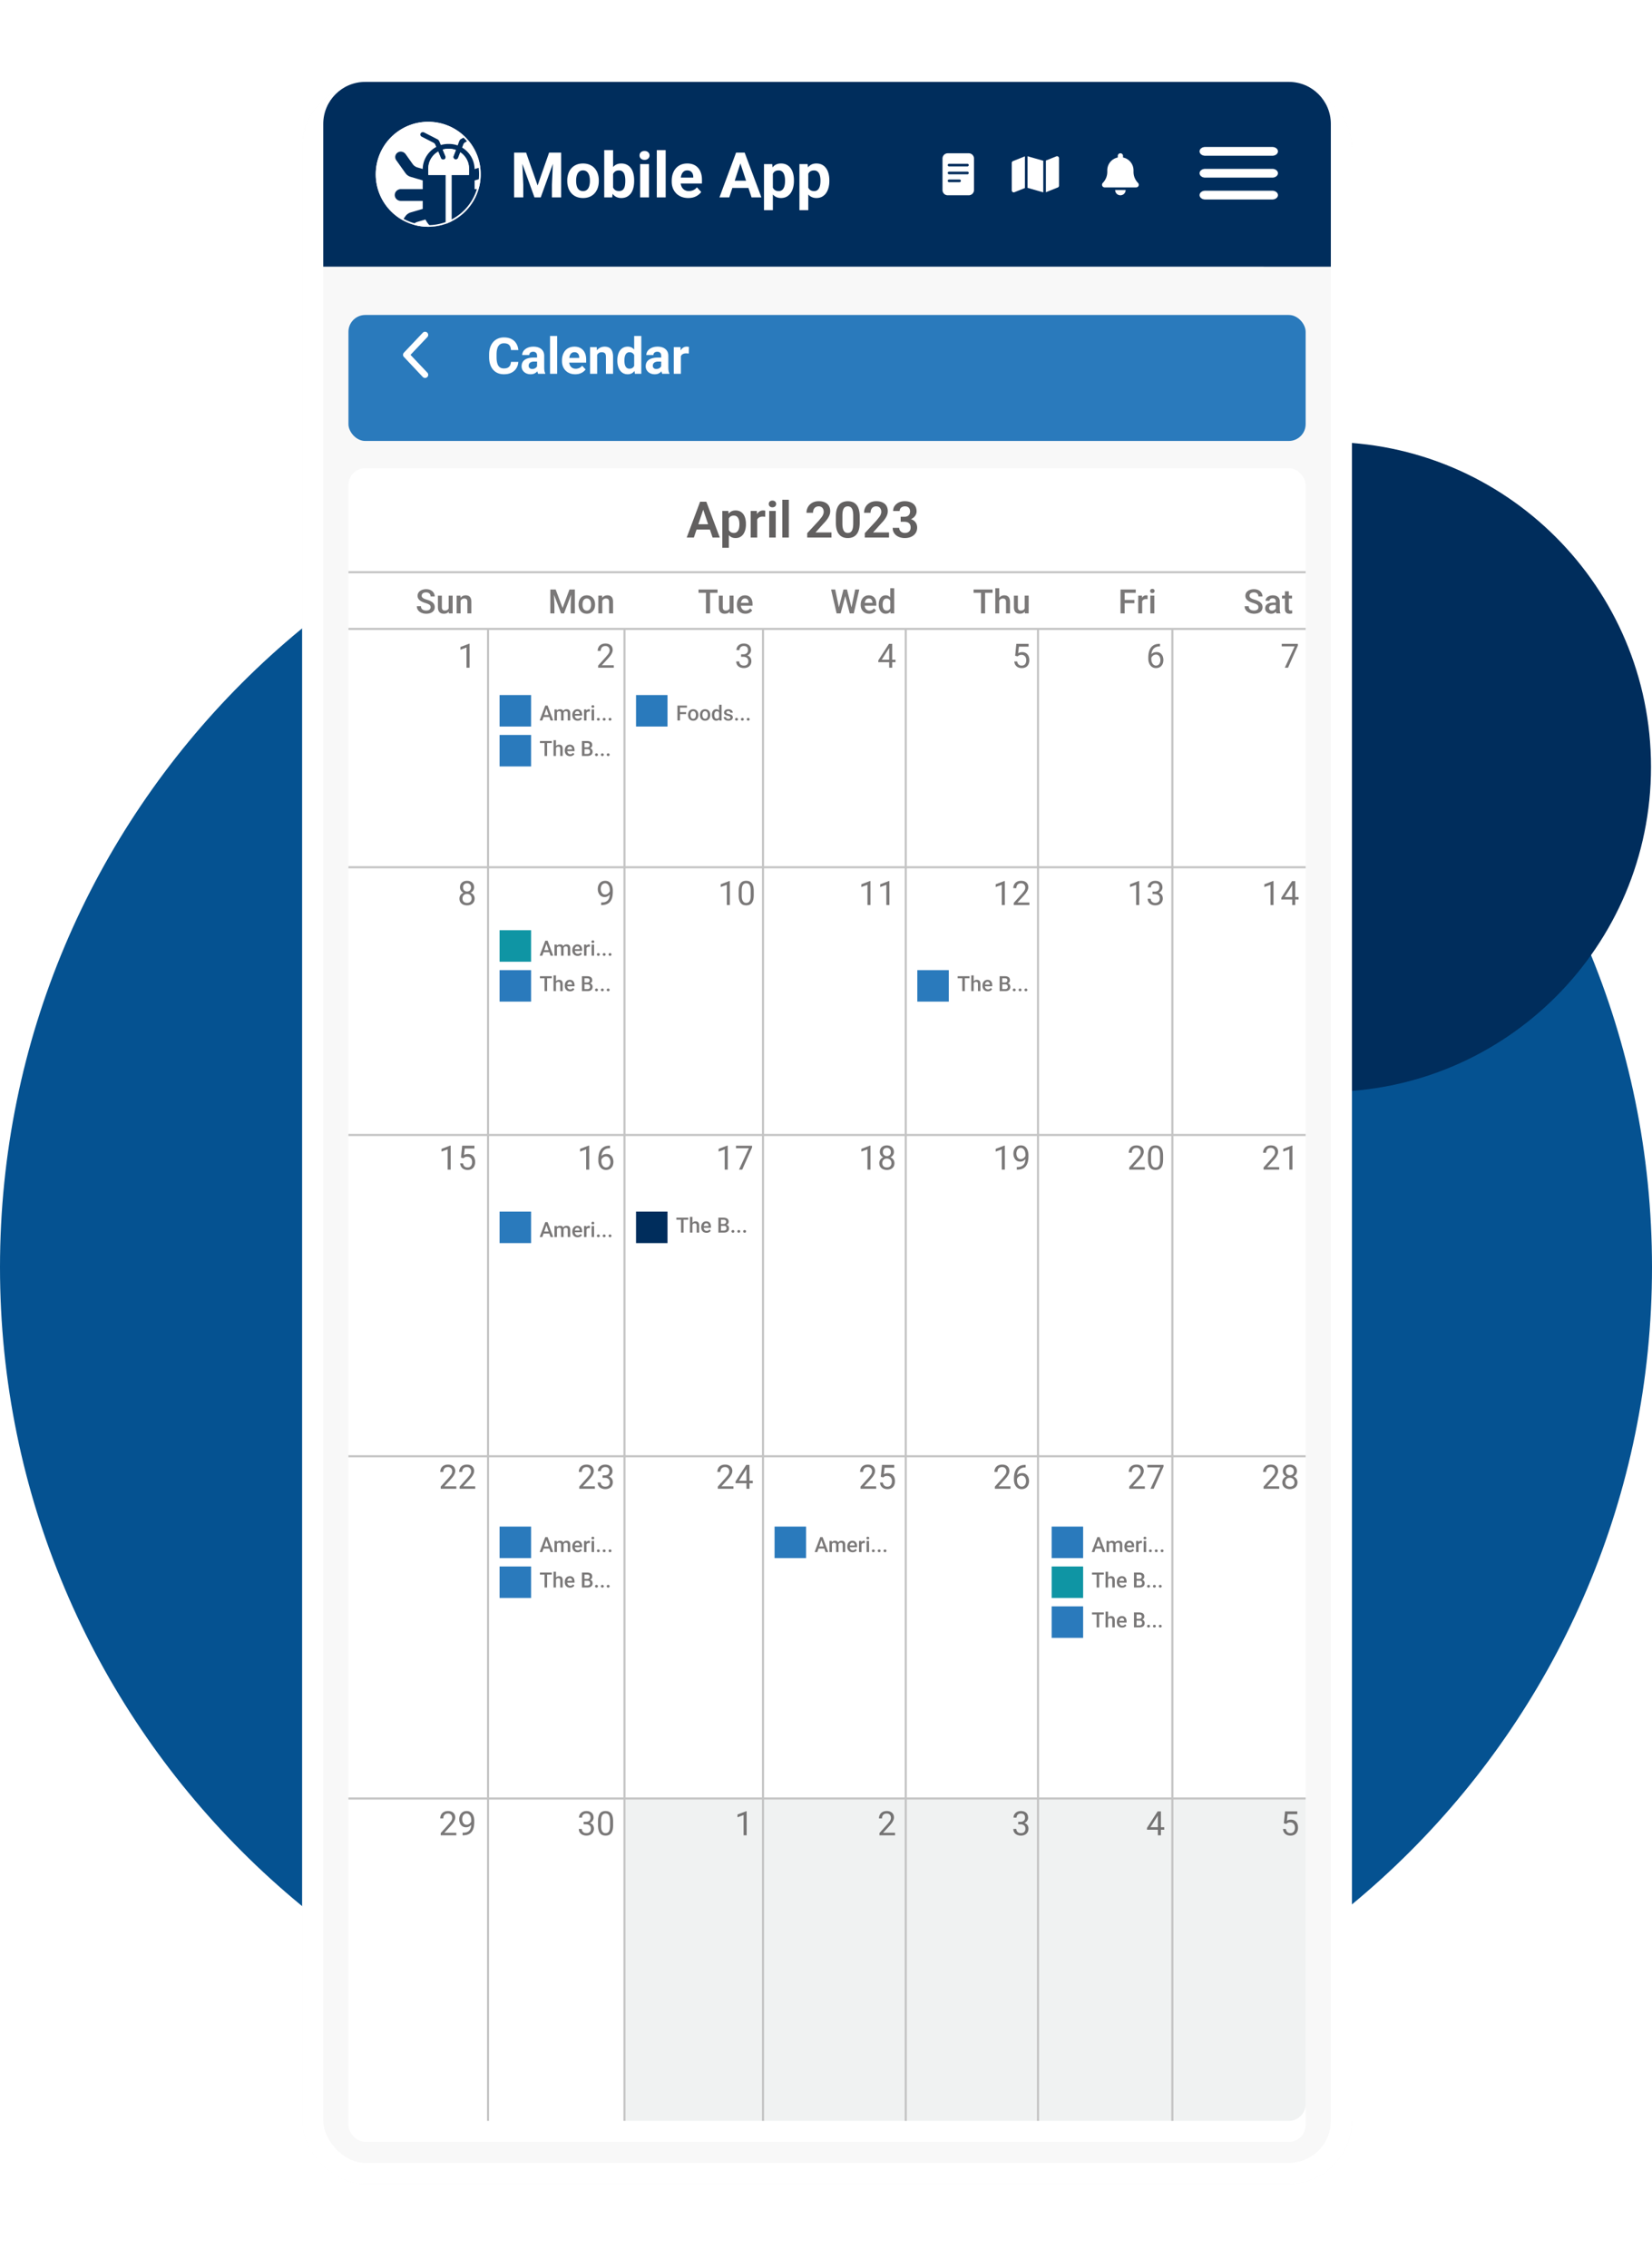
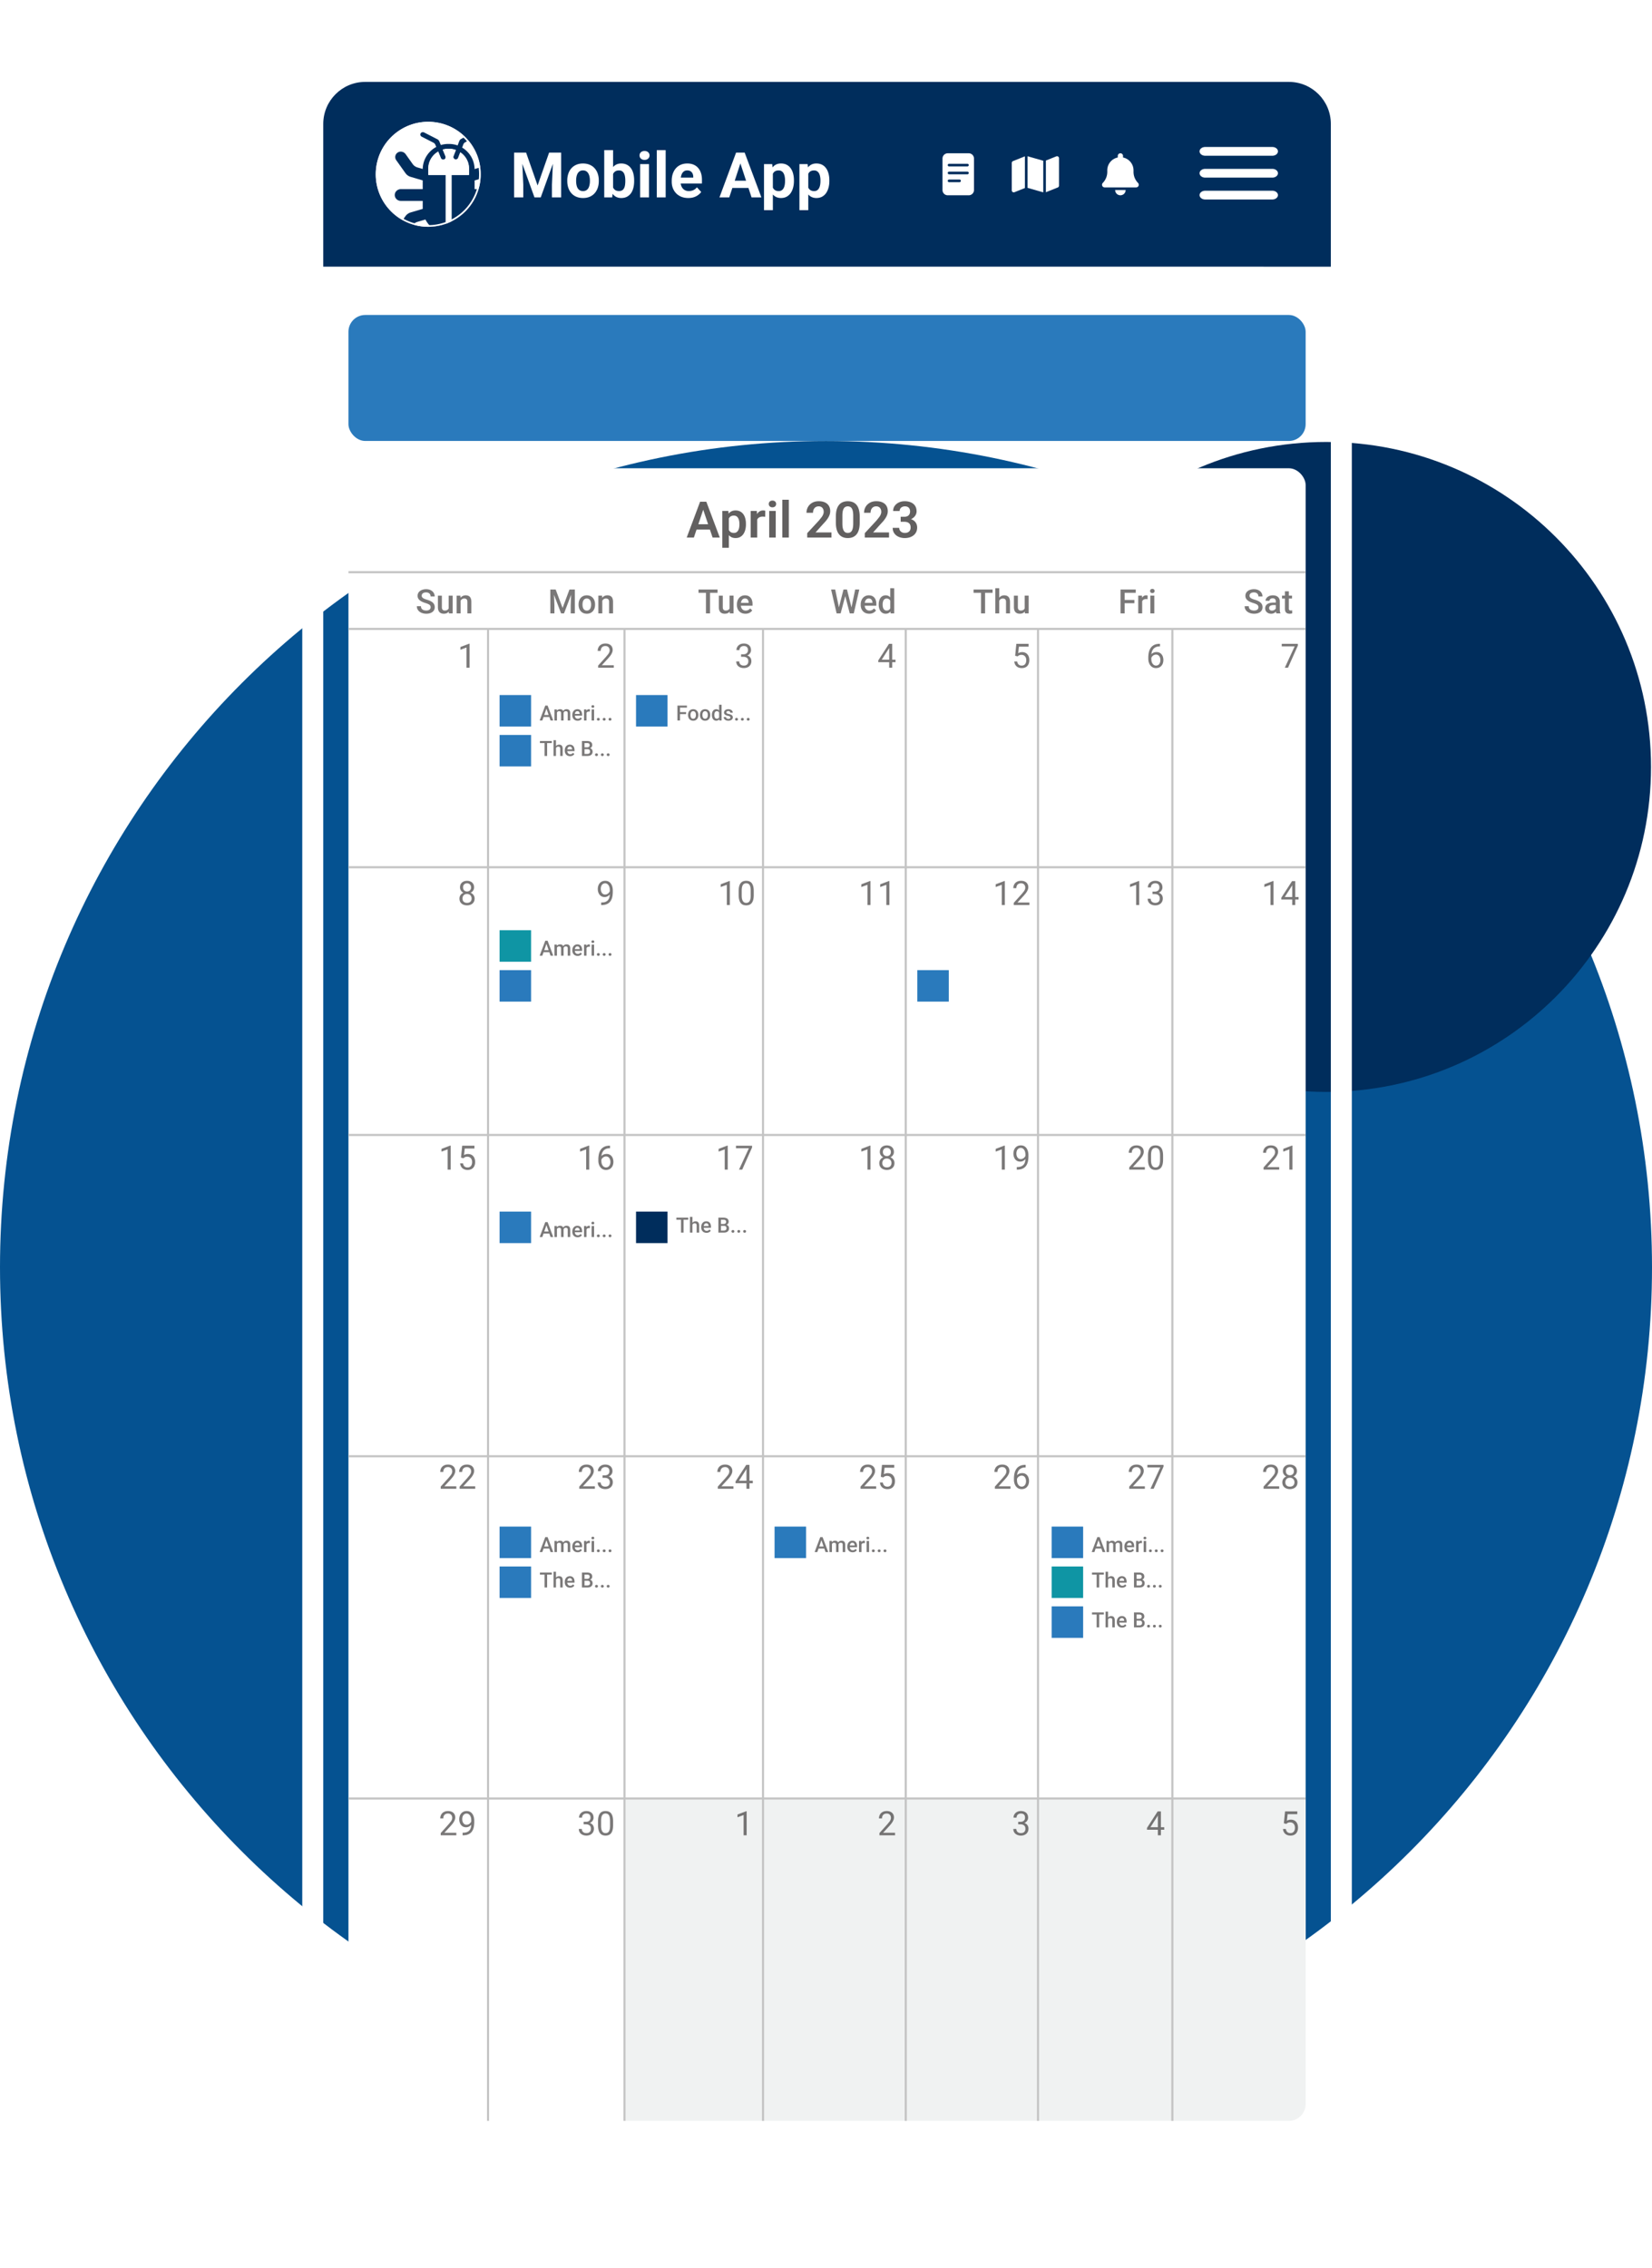
<svg xmlns="http://www.w3.org/2000/svg" fill="none" height="1080" width="787">
  <style>.M{fill:#fff}.N{fill:#002d5c}.O{fill:#2a7abc}.P{fill-opacity:.6}.Q{color-interpolation-filters:sRGB}.R{flood-opacity:0}</style>
  <path fill="#055291" d="M787 603.5C787 386.176 610.824 210 393.5 210S0 386.176 0 603.5 176.176 997 393.5 997 787 820.824 787 603.5z" />
  <path d="M786.527 365.236c0-85.473-69.29-154.763-154.763-154.763S477 279.763 477 365.236 546.29 520 631.764 520s154.763-69.29 154.763-154.764z" class="N" />
  <g filter="url(#A)">
-     <rect fill="#f8f8f8" rx="30" height="1000" width="500" y="30" x="144" />
    <rect stroke-width="10" stroke="#fff" rx="25" height="990" width="490" y="35" x="149" />
  </g>
  <path d="M154 59c0-11.046 8.954-20 20-20h440c11.046 0 20 8.954 20 20v68H154V59z" class="N" />
  <path d="M204 108c13.807 0 25-11.193 25-25s-11.193-25-25-25-25 11.193-25 25 11.193 25 25 25z" class="M" />
  <path d="M227.958 90.07h-1.859v-4.133l2.783-.816.091-2.163a25.17 25.17 0 0 0-.215-3.232l-2.666.78c-.07-4.34-2.442-8.142-5.946-10.236l.586-1.518a1.94 1.94 0 0 1 .886-1.002l1.5-.813c-.511-.609-1.054-1.193-1.621-1.75l-1.802.976a1.93 1.93 0 0 0-.886 1.002l-.808 2.094a12.02 12.02 0 0 0-4.056-.702h-.426a12.02 12.02 0 0 0-3.508.522l-.736-1.779c-.173-.421-.495-.769-.911-.981l-6.312-3.237c-.568-.292-1.301-.139-1.631.392-.352.568-.137 1.296.462 1.603l5.599 2.873c.413.212.736.56.911.981l.437 1.053c-3.769 2.014-6.364 5.956-6.452 10.486l-2.543-.743c-.898-.263-1.685-.818-2.215-1.564l-3.387-4.76c-.808-1.133-2.369-1.523-3.56-.883-.671.361-1.154.981-1.321 1.704-.166.707-.016 1.456.408 2.052l4.409 6.196c.599.839 1.482 1.464 2.491 1.761l5.716 1.673v4.169h-10.42c-1.598 0-2.894 1.252-2.894 2.796s1.296 2.796 2.894 2.796h10.422V99.1a8.34 8.34 0 0 0 .011.387l-5.726 1.676c-1.01.294-1.893.921-2.492 1.76l-1.347 1.892c1.577.883 3.26 1.598 5.026 2.125a4.17 4.17 0 0 1 1.991-1.278l3.836-1.123a12.26 12.26 0 0 0 2.553 3.411 24.94 24.94 0 0 0 7.143-1.41V83.319h-8.323v-3.121c0-3.387 1.887-6.366 4.696-8.011l1.288 3.116c.055.129.129.245.22.343a1.22 1.22 0 0 0 1.427.253c.555-.274.767-.937.537-1.495l-1.303-3.155a9.89 9.89 0 0 1 2.824-.408c1.203 0 2.357.217 3.423.609l-1.113 2.884c-.216.563.013 1.224.573 1.484a1.22 1.22 0 0 0 1.632-.63l1.022-2.649c2.504 1.696 4.149 4.502 4.149 7.662v3.121h-8.32v22.055c6.164-3.067 10.878-8.602 12.853-15.309z" class="N" />
  <g class="M">
    <path d="M215.105 83.322h8.321v-3.121c0-3.16-1.648-5.966-4.149-7.662l-1.022 2.649a1.05 1.05 0 0 1-.212.346c-.338.379-.914.521-1.42.284-.56-.261-.79-.919-.573-1.484l1.113-2.884c-1.067-.392-2.221-.609-3.424-.609a10 10 0 0 0-2.824.408l1.304 3.155c.23.558.015 1.224-.537 1.495a1.22 1.22 0 0 1-1.428-.253c-.09-.098-.165-.214-.219-.343l-1.288-3.116c-2.809 1.645-4.696 4.624-4.696 8.011v3.121h8.32v23.218c.94-.333 1.851-.723 2.737-1.161l-.003-22.052z" />
    <path d="M203.971 58.777a24.39 24.39 0 0 1 3.671.279c6.397.973 12.03 4.376 15.866 9.585a24.05 24.05 0 0 1 4.44 17.999c-.875 5.762-3.797 11.016-8.227 14.79-4.386 3.738-9.957 5.796-15.688 5.796-1.219 0-2.455-.093-3.671-.279a24.07 24.07 0 0 1-15.867-9.586c-3.836-5.21-5.413-11.602-4.44-17.999.875-5.762 3.797-11.016 8.227-14.79a24.22 24.22 0 0 1 15.689-5.796zm0-.777c-12.147 0-22.801 8.868-24.68 21.244-2.073 13.649 7.308 26.394 20.957 28.467 1.273.193 2.538.286 3.787.286 12.147 0 22.801-8.867 24.68-21.243 2.073-13.649-7.308-26.394-20.957-28.467a25.52 25.52 0 0 0-3.787-.287zm404.83 34.917c0 1.15-1.194 2.083-2.667 2.083h-32c-1.475 0-2.667-.933-2.667-2.083s1.192-2.083 2.667-2.083h32c1.473 0 2.667.931 2.667 2.083zm0-10.417c0 1.152-1.194 2.083-2.667 2.083h-32c-1.475 0-2.667-.931-2.667-2.083s1.192-2.083 2.667-2.083h32c1.473 0 2.667.931 2.667 2.083zM574.134 70h32c1.473 0 2.667.931 2.667 2.083s-1.194 2.083-2.667 2.083h-32c-1.475 0-2.667-.931-2.667-2.083S572.659 70 574.134 70zm-327.223 2.672h3.721l5.478 15.659 5.479-15.659h3.721L257.604 94h-2.988l-7.705-21.328zm-2.007 0h3.706l.674 15.264V94h-4.38V72.672zm18.706 0h3.721V94h-4.394v-6.064l.673-15.264zm6.636 13.564v-.308c0-1.162.166-2.231.498-3.208.332-.986.816-1.841 1.45-2.563s1.416-1.284 2.344-1.684c.928-.41 1.992-.615 3.193-.615s2.271.205 3.208.615a6.47 6.47 0 0 1 2.359 1.685 7.31 7.31 0 0 1 1.465 2.563c.332.977.498 2.046.498 3.208v.308c0 1.152-.166 2.222-.498 3.208-.332.977-.821 1.831-1.465 2.564-.635.723-1.416 1.284-2.344 1.685s-1.992.601-3.193.601-2.271-.2-3.208-.601c-.928-.4-1.714-.962-2.359-1.685-.634-.732-1.118-1.587-1.45-2.564-.332-.986-.498-2.056-.498-3.208zm4.219-.308v.308a9.27 9.27 0 0 0 .176 1.86c.117.576.302 1.084.556 1.523.264.43.606.767 1.026 1.011s.932.366 1.538.366c.586 0 1.089-.122 1.509-.366a2.78 2.78 0 0 0 1.01-1.011c.254-.439.44-.947.557-1.523a8.63 8.63 0 0 0 .19-1.86v-.308a8.29 8.29 0 0 0-.19-1.816 4.8 4.8 0 0 0-.571-1.523 2.84 2.84 0 0 0-1.011-1.055c-.42-.254-.928-.381-1.524-.381s-1.103.127-1.523.381a3 3 0 0 0-1.011 1.055c-.254.439-.439.947-.556 1.523a8.9 8.9 0 0 0-.176 1.816zM287.854 71.5h4.218v18.867L291.647 94h-3.793V71.5zm14.252 14.414v.308c0 1.182-.127 2.266-.38 3.252-.245.986-.625 1.841-1.143 2.563a5.48 5.48 0 0 1-1.934 1.67c-.761.391-1.66.586-2.695.586-.967 0-1.807-.195-2.519-.586-.704-.391-1.294-.942-1.773-1.655s-.864-1.548-1.157-2.505-.513-2.002-.659-3.135v-.674c.146-1.133.366-2.178.659-3.135s.679-1.792 1.157-2.505 1.069-1.265 1.773-1.655 1.533-.586 2.49-.586c1.045 0 1.953.2 2.724.601.782.391 1.426.947 1.934 1.67.518.713.898 1.563 1.143 2.549.253.977.38 2.056.38 3.237zm-4.218.308v-.308c0-.645-.049-1.25-.147-1.816-.088-.576-.244-1.079-.469-1.509a2.65 2.65 0 0 0-.922-1.04c-.381-.254-.874-.381-1.48-.381-.576 0-1.064.098-1.465.293a2.72 2.72 0 0 0-.996.82c-.254.352-.444.772-.571 1.26a7.67 7.67 0 0 0-.234 1.582v1.919c.029.772.156 1.455.38 2.051.235.586.586 1.05 1.055 1.392.479.332 1.099.498 1.86.498.596 0 1.089-.117 1.48-.352s.693-.566.908-.996c.225-.43.381-.933.469-1.509a12.85 12.85 0 0 0 .132-1.904zm11.294-8.071V94h-4.234V78.15h4.234zm-4.497-4.131c0-.615.214-1.123.644-1.523s1.006-.601 1.729-.601c.713 0 1.284.2 1.713.601.44.4.66.908.66 1.523a1.97 1.97 0 0 1-.66 1.524c-.429.4-1 .601-1.713.601-.723 0-1.299-.2-1.729-.601a1.99 1.99 0 0 1-.644-1.524zm12.436-2.519V94h-4.233V71.5h4.233zm10.781 22.793c-1.23 0-2.334-.195-3.31-.586-.977-.4-1.807-.952-2.49-1.655a7.35 7.35 0 0 1-1.553-2.446c-.361-.937-.542-1.934-.542-2.988v-.586c0-1.201.171-2.3.513-3.296s.83-1.86 1.464-2.593a6.44 6.44 0 0 1 2.344-1.685c.918-.4 1.953-.601 3.106-.601 1.123 0 2.119.186 2.988.557s1.597.898 2.182 1.582c.596.684 1.045 1.504 1.348 2.461.303.947.454 2.002.454 3.164v1.758h-12.597v-2.812h8.452v-.322c0-.586-.108-1.108-.323-1.567a2.48 2.48 0 0 0-.937-1.113c-.42-.273-.957-.41-1.611-.41-.557 0-1.036.122-1.436.366s-.727.586-.981 1.025c-.244.439-.43.957-.557 1.553a9.89 9.89 0 0 0-.176 1.933v.586c0 .635.088 1.221.264 1.758.185.537.444 1.001.776 1.392a3.54 3.54 0 0 0 1.231.908c.488.215 1.04.322 1.655.322.762 0 1.47-.147 2.124-.44a4.61 4.61 0 0 0 1.714-1.362l2.051 2.227c-.332.479-.786.938-1.363 1.377-.566.439-1.25.801-2.05 1.084-.801.273-1.714.41-2.74.41zm25.313-17.974L347.414 94h-4.673l7.925-21.328h2.974l-.425 3.647zM358.034 94l-5.815-17.681-.469-3.647h3.003L362.722 94h-4.688zm-.263-7.939v3.442h-11.265v-3.442h11.265zm10.415-4.863v18.897h-4.219V78.15h3.911l.308 3.047zM378.22 85.9v.308c0 1.152-.137 2.222-.41 3.208-.264.986-.655 1.846-1.172 2.578a5.56 5.56 0 0 1-1.934 1.699c-.762.4-1.641.601-2.637.601-.966 0-1.806-.195-2.519-.586s-1.314-.937-1.802-1.641c-.478-.713-.864-1.538-1.157-2.476s-.518-1.943-.674-3.018v-.806c.156-1.152.381-2.207.674-3.164.293-.967.679-1.802 1.157-2.505.488-.713 1.084-1.265 1.787-1.655.713-.391 1.548-.586 2.505-.586 1.006 0 1.89.191 2.651.571.772.381 1.416.928 1.934 1.641.527.713.923 1.563 1.187 2.549.273.986.41 2.08.41 3.281zm-4.234.308V85.9a9.2 9.2 0 0 0-.175-1.86c-.108-.576-.284-1.079-.528-1.509a2.56 2.56 0 0 0-.937-.996c-.381-.244-.845-.366-1.392-.366-.576 0-1.069.093-1.479.278a2.47 2.47 0 0 0-.982.806 3.73 3.73 0 0 0-.571 1.26c-.127.488-.205 1.04-.234 1.655v2.036c.048.723.185 1.372.41 1.948a2.93 2.93 0 0 0 1.04 1.348c.469.332 1.084.498 1.845.498.557 0 1.026-.122 1.407-.366.381-.254.688-.601.922-1.04.245-.439.416-.947.513-1.523.108-.576.161-1.196.161-1.86zm11.075-5.01v18.897h-4.219V78.15h3.911l.308 3.047zm10.034 4.702v.308c0 1.152-.137 2.222-.41 3.208-.264.986-.655 1.846-1.172 2.578a5.56 5.56 0 0 1-1.934 1.699c-.762.4-1.641.601-2.637.601-.966 0-1.806-.195-2.519-.586s-1.314-.937-1.802-1.641c-.478-.713-.864-1.538-1.157-2.476s-.518-1.943-.674-3.018v-.806c.156-1.152.381-2.207.674-3.164.293-.967.679-1.802 1.157-2.505.488-.713 1.084-1.265 1.787-1.655.713-.391 1.548-.586 2.505-.586 1.006 0 1.89.191 2.651.571.772.381 1.416.928 1.934 1.641.527.713.923 1.563 1.187 2.549.273.986.41 2.08.41 3.281zm-4.234.308V85.9a9.2 9.2 0 0 0-.175-1.86c-.108-.576-.284-1.079-.528-1.509a2.56 2.56 0 0 0-.937-.996c-.381-.244-.845-.366-1.392-.366-.576 0-1.069.093-1.479.278a2.47 2.47 0 0 0-.982.806 3.73 3.73 0 0 0-.571 1.26c-.127.488-.205 1.04-.235 1.655v2.036a6.55 6.55 0 0 0 .411 1.948 2.93 2.93 0 0 0 1.04 1.348c.469.332 1.084.498 1.845.498.557 0 1.026-.122 1.407-.366a2.82 2.82 0 0 0 .923-1.04 4.73 4.73 0 0 0 .512-1.523c.108-.576.161-1.196.161-1.86z" />
    <g clip-path="url(#D)">
      <path d="M497 91.598l-7.5-2.144v-15.05l7.5 2.143v15.051zm1.25-15.146l4.965-1.986a.94.94 0 0 1 1.285.871v13.077a.94.94 0 0 1-.59.871l-5.66 2.262V76.452zm-15.661.264l5.661-2.264v15.095l-4.964 1.988a.94.94 0 0 1-1.286-.871V77.586c0-.383.233-.727.589-.87z" />
    </g>
    <g clip-path="url(#E)">
      <path d="M535 74.25V75c2.852.579 5 3.102 5 6.125v.734a7.51 7.51 0 0 0 1.895 4.984l.289.324a1.25 1.25 0 0 1 .207 1.344c-.204.449-.649.738-1.141.738h-15a1.25 1.25 0 0 1-1.14-.738c-.202-.449-.121-.973.206-1.344l.289-.324a7.5 7.5 0 0 0 1.895-4.984v-.734a6.22 6.22 0 0 1 5-6.125v-.75a1.25 1.25 0 1 1 2.5 0zM533.75 93c-.664 0-1.301-.262-1.77-.731s-.73-1.141-.73-1.769h5c0 .629-.262 1.301-.73 1.769s-1.141.731-1.77.731z" />
    </g>
    <g clip-path="url(#F)">
      <path d="M461.5 73h-10a2.5 2.5 0 0 0-2.5 2.5v15a2.5 2.5 0 0 0 2.5 2.5h10a2.5 2.5 0 0 0 2.5-2.5v-15a2.5 2.5 0 0 0-2.5-2.5zm-4.375 13.75h-5c-.345 0-.625-.281-.625-.625s.28-.625.625-.625h5c.345 0 .625.28.625.625s-.281.625-.625.625zm3.75-3.75h-8.75c-.345 0-.625-.281-.625-.625s.28-.625.625-.625h8.75c.344 0 .625.281.625.625s-.281.625-.625.625zm0-3.75h-8.75c-.345 0-.625-.281-.625-.625s.28-.625.625-.625h8.75c.344 0 .625.281.625.625s-.281.625-.625.625z" />
    </g>
  </g>
  <g filter="url(#B)" class="O">
    <rect rx="8" height="60" width="456" y="140" x="166" />
  </g>
-   <path d="M243.414 172.34h3.504c-.07 1.148-.387 2.168-.949 3.058-.555.891-1.332 1.586-2.332 2.086-.992.5-2.188.75-3.586.75-1.094 0-2.074-.187-2.942-.562a6.26 6.26 0 0 1-2.226-1.641c-.61-.711-1.074-1.57-1.395-2.578s-.48-2.137-.48-3.387v-1.183c0-1.25.164-2.379.492-3.387.336-1.016.812-1.879 1.43-2.59a6.36 6.36 0 0 1 2.238-1.64c.867-.383 1.836-.575 2.906-.575 1.422 0 2.621.258 3.598.774.984.515 1.746 1.226 2.285 2.133.547.906.875 1.937.984 3.093h-3.515c-.039-.687-.176-1.269-.41-1.746-.235-.484-.59-.847-1.067-1.09-.469-.25-1.094-.375-1.875-.375-.586 0-1.097.11-1.535.329s-.805.55-1.101.996-.52 1.007-.668 1.687c-.141.672-.211 1.461-.211 2.367v1.207c0 .883.066 1.661.199 2.332.133.664.336 1.227.609 1.688.281.453.641.797 1.078 1.031.446.227.981.34 1.606.34.734 0 1.34-.117 1.816-.352s.84-.582 1.09-1.043c.258-.46.41-1.035.457-1.722zm12.445 2.801v-5.649c0-.406-.066-.754-.199-1.043-.133-.297-.34-.527-.621-.691-.273-.164-.629-.246-1.066-.246-.375 0-.7.066-.973.199-.273.125-.484.309-.633.551-.148.234-.222.511-.222.832h-3.375a3.3 3.3 0 0 1 .375-1.535c.25-.485.613-.911 1.089-1.278.477-.375 1.043-.668 1.7-.879.664-.211 1.406-.316 2.226-.316.985 0 1.86.164 2.625.492s1.367.82 1.805 1.477c.445.656.668 1.476.668 2.461v5.425c0 .696.043 1.266.129 1.711.086.438.211.821.375 1.149V178h-3.41c-.164-.344-.29-.773-.375-1.289-.079-.523-.118-1.047-.118-1.57zm.446-4.864l.023 1.911h-1.887c-.445 0-.832.05-1.16.152a2.17 2.17 0 0 0-.808.433c-.211.18-.368.391-.469.633-.094.242-.141.508-.141.797a1.57 1.57 0 0 0 .199.785c.133.227.325.407.575.539.25.125.543.188.879.188.507 0 .949-.102 1.324-.305s.664-.453.867-.75c.211-.297.32-.578.328-.844l.891 1.43c-.125.32-.297.652-.516.996-.211.344-.48.668-.808.973-.329.297-.723.543-1.184.738-.461.188-1.008.281-1.641.281-.804 0-1.535-.16-2.191-.48-.648-.328-1.164-.777-1.547-1.348-.375-.578-.562-1.234-.562-1.968 0-.665.125-1.254.375-1.77s.617-.949 1.101-1.301c.492-.359 1.106-.629 1.84-.808.734-.188 1.586-.282 2.555-.282h1.957zM265.422 160v18h-3.387v-18h3.387zm8.625 18.234c-.985 0-1.867-.156-2.649-.468-.781-.321-1.445-.762-1.992-1.325a5.87 5.87 0 0 1-1.242-1.957c-.289-.75-.434-1.546-.434-2.39v-.469c0-.961.137-1.84.411-2.637s.664-1.488 1.171-2.074c.516-.586 1.141-1.035 1.876-1.348.734-.32 1.562-.48 2.484-.48.898 0 1.695.148 2.39.445s1.278.719 1.747 1.266c.476.547.836 1.203 1.078 1.969.242.757.363 1.601.363 2.531v1.406h-10.078v-2.25h6.762v-.258c0-.468-.086-.886-.258-1.254a1.99 1.99 0 0 0-.75-.89c-.336-.219-.766-.328-1.289-.328-.446 0-.828.097-1.149.293a2.26 2.26 0 0 0-.785.82c-.195.352-.344.766-.445 1.242a7.88 7.88 0 0 0-.141 1.547v.469c0 .508.071.976.211 1.406.149.43.356.801.621 1.113.274.313.602.555.985.727.39.172.832.258 1.324.258.609 0 1.176-.118 1.699-.352.531-.242.988-.605 1.371-1.09l1.641 1.782c-.266.382-.629.75-1.09 1.101-.453.352-1 .641-1.641.867-.64.219-1.371.328-2.191.328zm10.43-10.207V178h-3.375v-12.68h3.164l.211 2.707zm-.493 3.188h-.914c0-.938.121-1.781.364-2.531.242-.758.582-1.403 1.019-1.934.438-.539.957-.949 1.559-1.23.609-.29 1.289-.434 2.039-.434.594 0 1.137.086 1.629.258s.914.445 1.265.82c.36.375.633.871.821 1.488.195.618.293 1.371.293 2.262V178h-3.399v-8.098c0-.562-.078-1-.234-1.312s-.387-.531-.692-.656c-.296-.133-.664-.2-1.101-.2-.453 0-.848.09-1.184.27a2.36 2.36 0 0 0-.82.75c-.211.312-.371.68-.481 1.101a5.42 5.42 0 0 0-.164 1.36zm18.129 4.019V160h3.399v18h-3.059l-.34-2.766zm-8.015-3.422v-.246c0-.968.109-1.847.328-2.636.219-.797.539-1.481.961-2.051s.941-1.012 1.558-1.324 1.321-.469 2.11-.469c.742 0 1.39.156 1.945.469a4.15 4.15 0 0 1 1.43 1.336c.398.57.718 1.246.961 2.027.242.773.418 1.621.527 2.543V172c-.109.883-.285 1.703-.527 2.461s-.563 1.422-.961 1.992c-.391.563-.868 1-1.43 1.313s-1.219.468-1.969.468c-.789 0-1.492-.16-2.109-.48-.61-.32-1.125-.77-1.547-1.348-.414-.578-.73-1.258-.949-2.039s-.328-1.633-.328-2.555zm3.375-.246v.246a8.64 8.64 0 0 0 .117 1.465c.086.453.222.856.41 1.207.195.344.445.614.75.809.312.187.691.281 1.137.281.578 0 1.054-.129 1.429-.386.375-.266.661-.629.856-1.09.203-.461.32-.993.351-1.594v-1.535c-.023-.492-.093-.934-.211-1.324-.109-.399-.273-.739-.492-1.02-.211-.281-.476-.5-.797-.656-.312-.157-.683-.235-1.113-.235-.437 0-.812.102-1.125.305a2.24 2.24 0 0 0-.762.809c-.187.343-.328.75-.421 1.218-.086.461-.129.961-.129 1.5zm17.519 3.575v-5.649c0-.406-.066-.754-.199-1.043-.133-.297-.34-.527-.621-.691-.274-.164-.629-.246-1.067-.246-.375 0-.699.066-.972.199-.274.125-.485.309-.633.551-.148.234-.223.511-.223.832h-3.375a3.3 3.3 0 0 1 .375-1.535c.25-.485.614-.911 1.09-1.278.477-.375 1.043-.668 1.699-.879.664-.211 1.407-.316 2.227-.316.984 0 1.859.164 2.625.492s1.367.82 1.805 1.477c.445.656.668 1.476.668 2.461v5.425c0 .696.043 1.266.129 1.711a4.43 4.43 0 0 0 .375 1.149V178h-3.411c-.164-.344-.289-.773-.375-1.289-.078-.523-.117-1.047-.117-1.57zm.446-4.864l.023 1.911h-1.887c-.445 0-.832.05-1.16.152s-.598.246-.809.433c-.21.18-.367.391-.468.633-.094.242-.141.508-.141.797a1.56 1.56 0 0 0 .199.785c.133.227.325.407.575.539.25.125.542.188.878.188.508 0 .95-.102 1.325-.305s.664-.453.867-.75c.211-.297.32-.578.328-.844l.891 1.43c-.125.32-.297.652-.516.996-.211.344-.481.668-.809.973-.328.297-.722.543-1.183.738-.461.188-1.008.281-1.641.281-.805 0-1.535-.16-2.191-.48-.649-.328-1.164-.777-1.547-1.348-.375-.578-.563-1.234-.563-1.968 0-.665.125-1.254.375-1.77s.618-.949 1.102-1.301c.492-.359 1.105-.629 1.84-.808.734-.188 1.586-.282 2.554-.282h1.958zm8.929-2.191V178h-3.375v-12.68h3.176l.199 2.766zm3.821-2.848l-.059 3.129-.598-.058-.621-.036c-.476 0-.89.063-1.242.188-.344.117-.633.293-.867.527a2.3 2.3 0 0 0-.516.856 4.19 4.19 0 0 0-.187 1.148l-.68-.211c0-.82.082-1.574.246-2.261.164-.696.402-1.301.715-1.817.32-.515.711-.914 1.172-1.195s.988-.422 1.582-.422a3.66 3.66 0 0 1 .574.047c.195.023.355.058.481.105zm-126.786 14.284l-8.94-9.496a1.35 1.35 0 0 1-.462-1.031c0-.368.137-.742.41-1.031l8.992-9.496c.575-.601 1.525-.626 2.124-.058.606.57.625 1.523.057 2.12l-8.016 8.465 8.022 8.465a1.5 1.5 0 0 1-.059 2.121c-.603.566-1.553.541-2.128-.059z" class="M" />
  <g filter="url(#C)" class="M">
    <rect rx="8" height="797" width="456" y="213" x="166" />
  </g>
  <path fill="#f0f2f2" d="M298 857h324v145a8 8 0 0 1-8 8H298V857z" />
  <g fill="#221f1f">
    <path d="M205.141 289.191c0-.234-.037-.442-.11-.625-.067-.182-.19-.349-.367-.5s-.427-.296-.75-.437a9.94 9.94 0 0 0-1.219-.445c-.541-.167-1.041-.352-1.5-.555-.453-.208-.849-.448-1.187-.719a3.06 3.06 0 0 1-.789-.945c-.188-.36-.281-.774-.281-1.242s.096-.886.289-1.266a2.9 2.9 0 0 1 .835-.984c.365-.282.795-.498 1.29-.649s1.041-.234 1.64-.234c.844 0 1.57.156 2.18.469s1.086.731 1.414 1.257.5 1.107.5 1.743h-1.945c0-.375-.081-.706-.243-.993-.156-.291-.395-.52-.718-.687s-.722-.25-1.211-.25c-.464 0-.849.07-1.157.211s-.536.331-.687.57-.227.511-.227.813a1.18 1.18 0 0 0 .149.586c.099.171.25.333.453.484a3.94 3.94 0 0 0 .766.414c.307.13.669.255 1.086.375.63.188 1.179.396 1.648.625s.859.479 1.172.766a2.83 2.83 0 0 1 .703.976c.156.364.234.768.234 1.227 0 .479-.096.911-.289 1.297-.192.38-.468.705-.828.976-.354.266-.781.472-1.281.617s-1.047.211-1.656.211a6.11 6.11 0 0 1-1.617-.218c-.527-.146-1.006-.368-1.438-.664a3.45 3.45 0 0 1-1.031-1.125c-.255-.454-.383-.982-.383-1.586h1.961c0 .369.062.684.187.945a1.76 1.76 0 0 0 .539.641c.23.161.495.281.797.359a4 4 0 0 0 .985.117c.458 0 .841-.065 1.148-.195.313-.13.547-.313.703-.547s.235-.505.235-.813zm8.601.938v-6.461h1.891v8.453h-1.781l-.11-1.992zm.266-1.758l.633-.016c0 .568-.063 1.092-.188 1.571a3.6 3.6 0 0 1-.578 1.242 2.7 2.7 0 0 1-1 .82c-.406.193-.893.289-1.461.289-.411 0-.789-.06-1.133-.179a2.33 2.33 0 0 1-.89-.555c-.245-.25-.435-.576-.571-.977s-.203-.88-.203-1.437v-5.461h1.883v5.477c0 .307.036.565.109.773a1.31 1.31 0 0 0 .297.492c.125.125.271.214.438.266a1.77 1.77 0 0 0 .531.078c.536 0 .958-.104 1.266-.313a1.74 1.74 0 0 0 .664-.859c.131-.359.203-.763.203-1.211zm5.422-2.898v6.648h-1.883v-8.453h1.773l.11 1.805zm-.336 2.109l-.61-.008c.006-.599.089-1.148.25-1.648.167-.5.396-.93.688-1.289a3.02 3.02 0 0 1 1.062-.828c.412-.198.87-.297 1.375-.297.407 0 .774.057 1.102.172.333.109.617.289.851.539.24.25.422.575.547.976s.188.883.188 1.461v5.461h-1.891v-5.469c0-.406-.06-.726-.179-.961s-.284-.408-.508-.507c-.219-.105-.492-.157-.821-.157-.322 0-.612.068-.867.203a1.96 1.96 0 0 0-.648.555c-.172.235-.305.505-.399.813a3.35 3.35 0 0 0-.14.984zm43.875-6.836h1.75l3.289 8.774 3.281-8.774h1.75l-4.344 11.375h-1.39l-4.336-11.375zm-.797 0h1.664l.289 7.594v3.781h-1.953v-11.375zm10 0h1.672v11.375h-1.961v-3.781l.289-7.594zm3.453 7.242v-.179a5.24 5.24 0 0 1 .266-1.696c.177-.526.432-.981.765-1.367.339-.391.75-.693 1.235-.906.489-.219 1.041-.328 1.656-.328s1.172.109 1.656.328a3.42 3.42 0 0 1 1.242.906c.339.386.597.841.774 1.367a5.24 5.24 0 0 1 .265 1.696v.179a5.24 5.24 0 0 1-.265 1.696 4.06 4.06 0 0 1-.774 1.367 3.59 3.59 0 0 1-1.234.906c-.484.214-1.034.32-1.649.32s-1.174-.106-1.664-.32c-.484-.219-.895-.521-1.234-.906-.338-.391-.596-.847-.773-1.367a5.24 5.24 0 0 1-.266-1.696zm1.883-.179v.179c0 .38.039.74.117 1.078s.201.636.367.891a1.82 1.82 0 0 0 .641.602c.26.145.57.218.929.218.349 0 .652-.073.907-.218a1.85 1.85 0 0 0 .64-.602 2.75 2.75 0 0 0 .368-.891 4.51 4.51 0 0 0 .125-1.078v-.179c0-.375-.042-.73-.125-1.063s-.204-.638-.375-.898a1.84 1.84 0 0 0-.641-.61c-.26-.146-.56-.226-.914-.226s-.662.075-.922.226a1.82 1.82 0 0 0-.633.61 2.83 2.83 0 0 0-.367.898c-.078.338-.117.688-.117 1.063zm9.422-2.336v6.648h-1.883v-8.453h1.773l.11 1.805zm-.336 2.109l-.61-.008c.006-.599.089-1.148.25-1.648.167-.5.396-.93.688-1.289a3.02 3.02 0 0 1 1.062-.828c.412-.198.87-.297 1.375-.297.407 0 .774.057 1.102.172.333.109.617.289.851.539.24.25.422.575.547.976s.188.883.188 1.461v5.461h-1.891v-5.469c0-.406-.06-.726-.179-.961s-.284-.408-.508-.507c-.219-.105-.492-.157-.821-.157-.322 0-.612.068-.867.203a1.96 1.96 0 0 0-.648.555c-.172.235-.305.505-.399.813a3.35 3.35 0 0 0-.14.984zm51.664-6.836v11.375h-1.946v-11.375h1.946zm3.57 0v1.563h-9.055v-1.563h9.055zm5.742 9.383v-6.461h1.891v8.453h-1.781l-.11-1.992zm.266-1.758l.633-.016c0 .568-.063 1.092-.188 1.571s-.317.888-.578 1.242a2.7 2.7 0 0 1-1 .82c-.406.193-.893.289-1.461.289-.411 0-.789-.06-1.133-.179a2.33 2.33 0 0 1-.89-.555c-.245-.25-.435-.576-.571-.977s-.203-.88-.203-1.437v-5.461h1.883v5.477c0 .307.037.565.11.773.072.203.171.367.296.492s.271.214.438.266.344.078.531.078c.537 0 .958-.104 1.266-.313s.534-.5.664-.859.203-.763.203-1.211zm7.281 3.906c-.625 0-1.19-.101-1.695-.304a3.75 3.75 0 0 1-1.281-.868c-.349-.369-.618-.804-.805-1.304a4.58 4.58 0 0 1-.281-1.617v-.313c0-.661.096-1.26.289-1.797a4.08 4.08 0 0 1 .804-1.375c.344-.385.75-.679 1.219-.883s.977-.304 1.524-.304c.604 0 1.132.101 1.586.304a2.99 2.99 0 0 1 1.125.86c.302.364.526.799.671 1.304.151.506.227 1.063.227 1.672v.805h-6.531v-1.352h4.672v-.148c-.011-.339-.079-.656-.203-.953a1.62 1.62 0 0 0-.555-.719c-.25-.182-.584-.273-1-.273a1.69 1.69 0 0 0-.836.203c-.24.13-.44.32-.602.57s-.286.552-.375.906c-.083.349-.125.743-.125 1.18v.313c0 .369.05.713.149 1.031a2.46 2.46 0 0 0 .453.82c.198.235.437.419.719.555.281.13.601.195.961.195.453 0 .856-.091 1.211-.273a2.75 2.75 0 0 0 .921-.774l.993.961c-.183.266-.42.521-.711.766-.292.239-.649.435-1.071.586-.416.151-.901.226-1.453.226zm44.453-2.711l2.266-8.82h1.187l-.132 2.274-2.422 9.101h-1.235l.336-2.555zm-1.695-8.82l1.836 8.75.164 2.625h-1.313l-2.632-11.375h1.945zm7.719 8.727l1.812-8.727h1.953l-2.632 11.375h-1.313l.18-2.648zm-2.11-8.727l2.243 8.844.328 2.531h-1.235l-2.382-9.101-.126-2.274h1.172zm10.618 11.531c-.625 0-1.191-.101-1.696-.304a3.75 3.75 0 0 1-1.281-.868 3.84 3.84 0 0 1-.805-1.304 4.58 4.58 0 0 1-.281-1.617v-.313c0-.661.096-1.26.289-1.797s.461-.995.805-1.375a3.54 3.54 0 0 1 1.219-.883c.469-.204.976-.304 1.523-.304.604 0 1.133.101 1.586.304a2.99 2.99 0 0 1 1.125.86c.302.364.526.799.672 1.304s.226 1.063.226 1.672v.805h-6.531v-1.352h4.672v-.148c-.01-.339-.078-.656-.203-.953a1.62 1.62 0 0 0-.555-.719c-.25-.182-.583-.273-1-.273-.312 0-.591.067-.836.203a1.65 1.65 0 0 0-.601.57c-.162.25-.287.552-.375.906s-.125.743-.125 1.18v.313c0 .369.049.713.148 1.031a2.46 2.46 0 0 0 .453.82c.198.235.438.419.719.555.281.13.602.195.961.195.453 0 .857-.091 1.211-.273s.661-.44.922-.774l.992.961c-.182.266-.419.521-.711.766-.292.239-.648.435-1.07.586s-.901.226-1.453.226zm10.007-1.906v-10.25H426v12h-1.711l-.18-1.75zm-5.5-2.383v-.164c0-.64.076-1.224.227-1.75s.37-.987.656-1.367.636-.68 1.047-.883a3.04 3.04 0 0 1 1.391-.312c.51 0 .958.099 1.343.297a2.79 2.79 0 0 1 .985.851 4.4 4.4 0 0 1 .648 1.313c.162.505.276 1.067.344 1.687v.524c-.068.604-.182 1.156-.344 1.656s-.377.932-.648 1.297-.602.646-.992.843-.836.297-1.352.297c-.51 0-.971-.106-1.383-.32-.406-.214-.752-.513-1.039-.898s-.505-.839-.656-1.36-.227-1.096-.227-1.711zm1.883-.164v.164c0 .386.034.745.102 1.078a2.96 2.96 0 0 0 .336.883c.151.25.346.448.586.594s.536.211.875.211c.427 0 .778-.094 1.054-.281a1.92 1.92 0 0 0 .649-.758c.161-.323.271-.682.328-1.078v-1.414a3.44 3.44 0 0 0-.195-.86 2.32 2.32 0 0 0-.383-.695c-.162-.203-.362-.359-.602-.469-.234-.114-.513-.172-.836-.172-.344 0-.635.073-.875.219a1.77 1.77 0 0 0-.593.602 2.91 2.91 0 0 0-.336.89 5.15 5.15 0 0 0-.11 1.086zm48.797-7.078v11.375h-1.945v-11.375h1.945zm3.57 0v1.563h-9.054v-1.563h9.054zm3.172-.625v12h-1.875v-12h1.875zm-.328 7.461l-.609-.008c.005-.583.086-1.122.242-1.617s.385-.924.672-1.289.64-.654 1.047-.852.856-.304 1.351-.304c.417 0 .792.057 1.125.172a2.14 2.14 0 0 1 .875.554c.245.25.43.578.555.985.13.401.195.89.195 1.468v5.43h-1.89v-5.445c0-.406-.06-.729-.18-.969s-.284-.411-.508-.516-.497-.164-.82-.164c-.339 0-.638.068-.899.203-.255.136-.468.321-.64.555s-.302.505-.391.813c-.083.307-.125.635-.125.984zm12.445 2.547v-6.461h1.891v8.453h-1.781l-.11-1.992zm.266-1.758l.633-.016c0 .568-.063 1.092-.188 1.571s-.317.888-.578 1.242-.593.622-1 .82-.893.289-1.461.289c-.411 0-.789-.06-1.132-.179a2.32 2.32 0 0 1-.891-.555c-.25-.25-.435-.576-.57-.977s-.204-.88-.204-1.437v-5.461h1.883v5.477c0 .307.037.565.11.773.073.203.172.367.296.492a1.06 1.06 0 0 0 .438.266c.167.052.344.078.531.078.537 0 .959-.104 1.266-.313a1.74 1.74 0 0 0 .664-.859c.13-.359.203-.763.203-1.211zm47.359-7.625v11.375h-1.961v-11.375h1.961zm4.641 4.977v1.554h-5.141v-1.554h5.141zm.648-4.977v1.563h-5.789v-1.563h5.789zm3.063 4.531v6.844h-1.883v-8.453h1.797l.086 1.609zm2.586-1.664l-.016 1.75c-.114-.021-.239-.036-.375-.047l-.39-.015c-.323 0-.607.047-.852.14a1.61 1.61 0 0 0-.617.391 1.71 1.71 0 0 0-.375.609c-.089.24-.141.508-.156.805l-.43.031c0-.531.052-1.023.156-1.476s.261-.852.469-1.196c.214-.343.479-.612.797-.804s.695-.289 1.117-.289a2.3 2.3 0 0 1 .367.031 1.59 1.59 0 0 1 .305.07zm3.195.055v8.453h-1.89v-8.453h1.89zm-2.015-2.219c0-.286.093-.523.281-.711s.458-.289.797-.289c.333 0 .596.097.789.289a.95.95 0 0 1 .289.711c0 .281-.096.516-.289.703s-.456.282-.789.282c-.339 0-.604-.094-.797-.282a.95.95 0 0 1-.281-.703zm51.609 7.742c0-.234-.036-.442-.109-.625-.068-.182-.19-.349-.368-.5s-.427-.296-.75-.437c-.317-.146-.724-.294-1.218-.445-.542-.167-1.042-.352-1.5-.555s-.849-.448-1.188-.719a3.09 3.09 0 0 1-.789-.945c-.187-.36-.281-.774-.281-1.242s.096-.886.289-1.266.476-.708.836-.984c.364-.282.794-.498 1.289-.649a5.44 5.44 0 0 1 1.641-.234c.843 0 1.57.156 2.179.469.615.312 1.086.731 1.414 1.257.334.526.5 1.107.5 1.743H599.5c0-.375-.081-.706-.242-.993s-.396-.52-.719-.687-.721-.25-1.211-.25c-.463 0-.849.07-1.156.211s-.537.331-.688.57-.226.511-.226.813a1.18 1.18 0 0 0 .148.586c.099.171.25.333.453.484a3.97 3.97 0 0 0 .766.414c.307.13.669.255 1.086.375.63.188 1.18.396 1.648.625s.86.479 1.172.766a2.82 2.82 0 0 1 .703.976c.157.36.235.768.235 1.227 0 .479-.097.911-.289 1.297-.193.38-.469.705-.828.976a3.95 3.95 0 0 1-1.282.617c-.494.141-1.047.211-1.656.211a6.11 6.11 0 0 1-1.617-.218c-.526-.146-1.005-.368-1.438-.664a3.45 3.45 0 0 1-1.031-1.125c-.255-.454-.383-.982-.383-1.586h1.961c0 .369.063.684.188.945a1.75 1.75 0 0 0 .539.641 2.43 2.43 0 0 0 .797.359c.307.078.635.117.984.117.458 0 .841-.065 1.148-.195.313-.13.547-.313.704-.547a1.43 1.43 0 0 0 .234-.813zm8.281 1.235v-4.031c0-.303-.054-.563-.164-.782a1.15 1.15 0 0 0-.5-.508c-.219-.119-.495-.179-.828-.179-.307 0-.573.052-.797.156s-.398.245-.523.422a1.02 1.02 0 0 0-.188.601h-1.875c0-.333.081-.656.242-.968s.396-.591.704-.836a3.5 3.5 0 0 1 1.101-.578 4.6 4.6 0 0 1 1.438-.211c.635 0 1.198.106 1.687.32.495.214.883.536 1.164.969.287.427.43.963.43 1.609v3.758c0 .385.026.732.078 1.039a3.35 3.35 0 0 0 .242.789v.125h-1.93c-.088-.203-.158-.461-.21-.773-.047-.318-.071-.625-.071-.922zm.274-3.446l.015 1.165h-1.351c-.349 0-.657.033-.922.101s-.487.156-.664.281-.31.276-.399.453-.132.378-.132.602a1.25 1.25 0 0 0 .156.617 1.09 1.09 0 0 0 .453.43c.203.104.448.156.734.156.386 0 .722-.078 1.008-.234.292-.162.521-.357.688-.586.166-.235.255-.456.265-.664l.61.836c-.063.213-.17.442-.321.687s-.349.479-.593.703-.529.399-.868.539c-.333.141-.718.211-1.156.211-.552 0-1.044-.109-1.476-.328a2.59 2.59 0 0 1-1.016-.898c-.245-.375-.367-.81-.367-1.289 0-.448.083-.844.25-1.188s.422-.64.75-.875.739-.411 1.219-.531a6.76 6.76 0 0 1 1.64-.188h1.477zm7.461-3.312v1.375h-4.766v-1.375h4.766zm-3.391-2.07h1.883v8.187c0 .261.036.461.109.602.078.135.185.226.321.273a1.45 1.45 0 0 0 .476.07 2.84 2.84 0 0 0 .375-.023l.289-.047.008 1.438c-.156.047-.339.088-.547.125a4.06 4.06 0 0 1-.703.054c-.432 0-.815-.075-1.148-.226a1.69 1.69 0 0 1-.782-.758c-.187-.349-.281-.813-.281-1.391v-8.304zm-319.727 35.214V318h-7.445v-1.039l3.727-4.149 1.062-1.296c.255-.36.432-.68.531-.961.105-.287.157-.578.157-.875a2.17 2.17 0 0 0-.235-1.016c-.151-.307-.375-.552-.672-.734s-.656-.274-1.078-.274c-.505 0-.927.099-1.265.297a1.82 1.82 0 0 0-.75.813c-.167.349-.25.75-.25 1.203h-1.446a3.7 3.7 0 0 1 .422-1.758 3.12 3.12 0 0 1 1.25-1.266c.552-.317 1.232-.476 2.039-.476.719 0 1.334.127 1.844.383.51.25.901.604 1.172 1.062s.414.984.414 1.594a3.18 3.18 0 0 1-.172 1.015c-.109.339-.263.678-.461 1.016a7.82 7.82 0 0 1-.68 1l-.82.969-3.047 3.304h5.703zm-6.015 112.977h.148c.834 0 1.511-.117 2.031-.351s.922-.55 1.204-.946a3.54 3.54 0 0 0 .578-1.336c.104-.5.156-1.013.156-1.539v-1.742c0-.516-.06-.974-.18-1.375-.114-.401-.276-.737-.484-1.008s-.435-.476-.695-.617-.537-.211-.829-.211c-.333 0-.632.068-.898.203a1.88 1.88 0 0 0-.664.555c-.177.239-.312.521-.406.844s-.141.674-.141 1.054c0 .339.042.667.125.985s.211.604.383.859a1.98 1.98 0 0 0 .641.609c.26.146.565.219.914.219.323 0 .625-.062.906-.187.286-.131.539-.305.758-.524a2.61 2.61 0 0 0 .531-.758c.135-.281.213-.575.234-.882h.688c0 .432-.086.859-.258 1.281a3.92 3.92 0 0 1-.703 1.14c-.302.344-.656.62-1.063.829-.406.203-.849.304-1.328.304-.562 0-1.049-.109-1.461-.328s-.75-.51-1.015-.875-.456-.771-.586-1.219-.188-.911-.188-1.375a4.99 4.99 0 0 1 .227-1.523 3.7 3.7 0 0 1 .672-1.25c.297-.365.664-.648 1.101-.852.443-.203.953-.304 1.531-.304.652 0 1.206.13 1.665.39a3.23 3.23 0 0 1 1.117 1.047c.291.438.505.93.64 1.477s.204 1.109.204 1.687v.524c0 .588-.04 1.187-.118 1.797-.073.604-.216 1.182-.429 1.734s-.513 1.047-.914 1.484-.925.776-1.571 1.032c-.64.25-1.432.375-2.375.375h-.148v-1.227zm-5.688 115.773V557h-1.445v-9.633l-2.914 1.063v-1.305l4.133-1.563h.226zm9.797.047h.125v1.227h-.125c-.765 0-1.406.125-1.922.375s-.924.575-1.226.992a4.07 4.07 0 0 0-.656 1.391c-.131.515-.196 1.039-.196 1.57v1.672c0 .505.06.953.18 1.344.12.385.284.711.492.976s.443.466.703.602a1.81 1.81 0 0 0 .828.203c.334 0 .631-.063.891-.188a1.82 1.82 0 0 0 .656-.539c.177-.23.32-.51.414-.828s.141-.666.141-1.047c0-.338-.042-.664-.125-.976-.083-.318-.211-.599-.383-.844s-.388-.445-.648-.586-.56-.219-.914-.219c-.401 0-.776.099-1.125.297a2.56 2.56 0 0 0-.852.766c-.219.312-.344.654-.375 1.023l-.766-.008c.073-.583.209-1.08.407-1.492s.453-.755.75-1.015c.302-.266.638-.459 1.007-.578.375-.125.771-.188 1.188-.188.568 0 1.057.107 1.469.32s.75.5 1.015.86c.266.354.461.755.586 1.203a5.04 5.04 0 0 1 .196 1.367 4.89 4.89 0 0 1-.227 1.508 3.56 3.56 0 0 1-.68 1.234c-.297.354-.664.63-1.101.828s-.946.297-1.524.297c-.614 0-1.151-.125-1.609-.375a3.39 3.39 0 0 1-1.141-1.015c-.302-.422-.528-.891-.679-1.407a5.56 5.56 0 0 1-.227-1.57v-.68c0-.802.081-1.588.242-2.359a6.27 6.27 0 0 1 .836-2.094c.396-.625.956-1.122 1.664-1.492s1.612-.555 2.711-.555zm-7.094 162.203V709h-7.445v-1.039l3.727-4.149 1.062-1.296c.255-.36.432-.68.531-.961.105-.287.157-.578.157-.875a2.17 2.17 0 0 0-.235-1.016c-.151-.307-.375-.552-.672-.734s-.656-.274-1.078-.274c-.505 0-.927.099-1.265.297a1.82 1.82 0 0 0-.75.813c-.167.349-.25.75-.25 1.203h-1.446a3.7 3.7 0 0 1 .422-1.758 3.12 3.12 0 0 1 1.25-1.266c.552-.317 1.232-.476 2.039-.476.719 0 1.334.127 1.844.383.51.25.901.604 1.172 1.062s.414.984.414 1.594a3.18 3.18 0 0 1-.172 1.015c-.109.339-.263.678-.461 1.016a7.82 7.82 0 0 1-.68 1l-.82.969-3.047 3.304h5.703zm3.657-5.21h1.031c.505 0 .922-.084 1.25-.25.333-.172.581-.404.742-.696.167-.297.25-.63.25-1 0-.437-.073-.804-.219-1.101a1.46 1.46 0 0 0-.656-.672c-.292-.151-.661-.227-1.109-.227a2.32 2.32 0 0 0-1.078.242 1.78 1.78 0 0 0-.727.672c-.172.292-.258.636-.258 1.032h-1.445c0-.579.146-1.105.437-1.579a3.14 3.14 0 0 1 1.227-1.132c.526-.281 1.146-.422 1.844-.422.687 0 1.289.122 1.804.367s.917.599 1.204 1.078.429 1.065.429 1.774c0 .286-.067.593-.203.921-.13.323-.336.625-.617.907s-.635.513-1.078.695-.974.266-1.594.266h-1.234v-.875zm0 1.187v-.867h1.234c.724 0 1.323.086 1.797.258s.846.401 1.117.687.469.602.578.945c.115.339.172.678.172 1.016 0 .531-.091 1.003-.273 1.414s-.43.761-.758 1.047-.703.503-1.141.649-.914.218-1.429.218c-.495 0-.961-.07-1.399-.211-.432-.14-.815-.343-1.148-.609a2.86 2.86 0 0 1-.782-.992c-.187-.396-.281-.847-.281-1.352h1.446c0 .396.085.742.257 1.039a1.83 1.83 0 0 0 .75.696c.328.161.714.242 1.157.242s.822-.076 1.14-.227a1.64 1.64 0 0 0 .742-.703c.177-.312.266-.706.266-1.18s-.099-.862-.297-1.164-.479-.534-.844-.679c-.359-.151-.783-.227-1.273-.227h-1.031zm-9 163.813h1.031c.505 0 .922-.084 1.25-.25.333-.172.581-.404.742-.696.167-.297.25-.63.25-1 0-.437-.073-.804-.219-1.101a1.46 1.46 0 0 0-.656-.672c-.292-.151-.661-.227-1.109-.227a2.32 2.32 0 0 0-1.078.242 1.78 1.78 0 0 0-.727.672c-.172.292-.258.636-.258 1.032h-1.445c0-.579.146-1.105.437-1.579a3.14 3.14 0 0 1 1.227-1.132c.526-.281 1.146-.422 1.844-.422.687 0 1.289.122 1.804.367s.917.599 1.204 1.078.429 1.065.429 1.774c0 .286-.067.593-.203.921-.13.323-.336.625-.617.907s-.635.513-1.078.695-.974.266-1.594.266h-1.234v-.875zm0 1.187v-.867h1.234c.724 0 1.323.086 1.797.258s.846.401 1.117.687.469.602.578.945c.115.339.172.678.172 1.016 0 .531-.091 1.003-.273 1.414s-.43.761-.758 1.047-.703.503-1.141.649-.914.218-1.429.218c-.495 0-.961-.07-1.399-.211-.432-.14-.815-.343-1.148-.609a2.86 2.86 0 0 1-.782-.992c-.187-.396-.281-.847-.281-1.352h1.446c0 .396.085.742.257 1.039a1.83 1.83 0 0 0 .75.696c.328.161.714.242 1.157.242s.822-.076 1.14-.227a1.64 1.64 0 0 0 .742-.703c.177-.312.266-.706.266-1.18s-.099-.862-.297-1.164-.479-.534-.844-.679c-.359-.151-.783-.227-1.273-.227h-1.031zm14.031-1.383v1.735c0 .932-.083 1.718-.25 2.359s-.406 1.156-.719 1.547-.69.674-1.133.851c-.437.172-.932.258-1.484.258-.438 0-.841-.054-1.211-.164s-.703-.284-1-.523c-.292-.245-.542-.563-.75-.953s-.367-.865-.477-1.422-.164-1.209-.164-1.953v-1.735c0-.932.084-1.713.25-2.344.172-.63.414-1.135.727-1.515.313-.386.687-.662 1.125-.828s.938-.25 1.484-.25c.443 0 .849.054 1.219.164.375.104.708.273 1 .508.292.229.539.536.742.921.209.381.367.847.477 1.399s.164 1.2.164 1.945zm-1.453 1.969v-2.211c0-.51-.031-.958-.094-1.344-.057-.39-.143-.724-.258-1s-.26-.5-.437-.672a1.57 1.57 0 0 0-.602-.375c-.224-.083-.476-.125-.758-.125-.343 0-.648.066-.914.196a1.65 1.65 0 0 0-.672.601c-.177.276-.312.638-.406 1.086s-.14.992-.14 1.633v2.211c0 .51.028.961.086 1.352s.153.729.273 1.015a2.31 2.31 0 0 0 .437.696c.171.183.37.317.594.406a2.21 2.21 0 0 0 .758.125c.354 0 .664-.068.93-.203s.487-.347.664-.633c.182-.292.317-.664.406-1.117.089-.459.133-1.006.133-1.641zm-66.938-562.813V318h-1.445v-9.633l-2.914 1.063v-1.305l4.133-1.563h.226zm2.422 121.36c0 .693-.161 1.281-.484 1.766-.318.479-.75.843-1.297 1.093a4.35 4.35 0 0 1-1.836.375c-.682 0-1.297-.125-1.844-.375s-.979-.614-1.297-1.093c-.317-.485-.476-1.073-.476-1.766 0-.453.086-.867.258-1.242.177-.381.424-.711.742-.992a3.4 3.4 0 0 1 1.14-.649c.443-.156.93-.234 1.461-.234.698 0 1.321.135 1.868.406s.976.633 1.289 1.101.476 1.006.476 1.61zm-1.453-.031c0-.422-.091-.795-.273-1.118s-.438-.583-.766-.765-.708-.274-1.141-.274c-.442 0-.825.092-1.148.274s-.565.437-.742.765a2.29 2.29 0 0 0-.266 1.118c0 .437.086.812.258 1.125a1.8 1.8 0 0 0 .75.711c.328.161.716.242 1.164.242s.833-.081 1.156-.242c.323-.167.571-.404.742-.711.178-.313.266-.688.266-1.125zm1.188-5.305a2.65 2.65 0 0 1-.438 1.492c-.292.443-.69.792-1.195 1.047s-1.078.383-1.719.383c-.651 0-1.232-.128-1.742-.383a2.95 2.95 0 0 1-1.188-1.047 2.69 2.69 0 0 1-.429-1.492c0-.662.143-1.224.429-1.688a2.85 2.85 0 0 1 1.196-1.062c.505-.245 1.08-.367 1.726-.367.651 0 1.229.122 1.735.367a2.8 2.8 0 0 1 1.187 1.062c.292.464.438 1.026.438 1.688zm-1.446.023c0-.38-.08-.716-.242-1.007a1.77 1.77 0 0 0-.672-.688c-.286-.172-.62-.258-1-.258s-.713.081-1 .242c-.281.157-.502.381-.664.672-.156.292-.234.638-.234 1.039 0 .391.078.732.234 1.024.162.291.386.518.672.679s.62.243 1 .243.711-.081.992-.243c.287-.161.511-.388.672-.679s.242-.633.242-1.024zm-9.711 122.953V557h-1.445v-9.633l-2.914 1.063v-1.305l4.133-1.563h.226zm6.078 6.024l-1.156-.297.571-5.664h5.835v1.336h-4.609l-.344 3.094a4.28 4.28 0 0 1 .789-.336c.323-.104.693-.157 1.11-.157a3.5 3.5 0 0 1 1.414.274 2.89 2.89 0 0 1 1.062.766 3.39 3.39 0 0 1 .68 1.203 4.95 4.95 0 0 1 .234 1.57c0 .547-.075 1.049-.226 1.508s-.367.859-.664 1.203a2.99 2.99 0 0 1-1.125.789c-.448.187-.977.281-1.586.281-.459 0-.893-.062-1.305-.187-.406-.13-.771-.326-1.094-.586-.317-.266-.578-.594-.781-.985s-.323-.859-.375-1.39h1.375c.063.427.188.786.375 1.078s.432.513.735.664.664.219 1.07.219c.344 0 .648-.06.914-.18s.489-.292.672-.516a2.29 2.29 0 0 0 .414-.812c.094-.318.148-.675.148-1.07a3.24 3.24 0 0 0-.148-1c-.099-.308-.248-.576-.446-.805-.192-.229-.429-.406-.71-.531-.282-.131-.605-.196-.969-.196-.485 0-.852.065-1.102.196a4.21 4.21 0 0 0-.758.531zm-3.375 156.226V709h-7.445v-1.039l3.727-4.149 1.062-1.296c.255-.36.432-.68.531-.961.105-.287.157-.578.157-.875a2.17 2.17 0 0 0-.235-1.016c-.151-.307-.375-.552-.672-.734s-.656-.274-1.078-.274c-.505 0-.927.099-1.265.297a1.82 1.82 0 0 0-.75.813c-.167.349-.25.75-.25 1.203h-1.446a3.7 3.7 0 0 1 .422-1.758 3.12 3.12 0 0 1 1.25-1.266c.552-.317 1.232-.476 2.039-.476.719 0 1.334.127 1.844.383.51.25.901.604 1.172 1.062s.414.984.414 1.594a3.18 3.18 0 0 1-.172 1.015c-.109.339-.263.678-.461 1.016a7.82 7.82 0 0 1-.68 1l-.82.969-3.047 3.304h5.703zm9 0V709h-7.445v-1.039l3.727-4.149 1.062-1.296c.255-.36.432-.68.531-.961.105-.287.157-.578.157-.875a2.17 2.17 0 0 0-.235-1.016c-.151-.307-.375-.552-.672-.734s-.656-.274-1.078-.274c-.505 0-.927.099-1.265.297a1.82 1.82 0 0 0-.75.813c-.167.349-.25.75-.25 1.203h-1.446a3.7 3.7 0 0 1 .422-1.758 3.12 3.12 0 0 1 1.25-1.266c.552-.317 1.232-.476 2.039-.476.719 0 1.334.127 1.844.383.51.25.901.604 1.172 1.062s.414.984.414 1.594a3.18 3.18 0 0 1-.172 1.015c-.109.339-.263.678-.461 1.016a7.82 7.82 0 0 1-.68 1l-.82.969-3.047 3.304h5.703zm-9 165V874h-7.445v-1.039l3.727-4.149 1.062-1.296c.255-.36.432-.68.531-.961.105-.287.157-.578.157-.875a2.17 2.17 0 0 0-.235-1.016c-.151-.307-.375-.552-.672-.734s-.656-.274-1.078-.274c-.505 0-.927.099-1.265.297a1.82 1.82 0 0 0-.75.813c-.167.349-.25.75-.25 1.203h-1.446a3.7 3.7 0 0 1 .422-1.758 3.12 3.12 0 0 1 1.25-1.266c.552-.317 1.232-.476 2.039-.476.719 0 1.334.127 1.844.383.51.25.901.604 1.172 1.062s.414.984.414 1.594a3.18 3.18 0 0 1-.172 1.015c-.109.339-.263.678-.461 1.016a7.82 7.82 0 0 1-.68 1l-.82.969-3.047 3.304h5.703zm2.985-.023h.148c.834 0 1.511-.117 2.031-.351s.922-.55 1.204-.946a3.54 3.54 0 0 0 .578-1.336c.104-.5.156-1.013.156-1.539v-1.742c0-.516-.06-.974-.18-1.375-.114-.401-.276-.737-.484-1.008s-.435-.476-.695-.617-.537-.211-.829-.211c-.333 0-.632.068-.898.203a1.88 1.88 0 0 0-.664.555c-.177.239-.312.521-.406.844s-.141.674-.141 1.054c0 .339.042.667.125.985s.211.604.383.859a1.98 1.98 0 0 0 .641.609c.26.146.565.219.914.219.323 0 .625-.062.906-.187.286-.131.539-.305.758-.524a2.61 2.61 0 0 0 .531-.758c.135-.281.213-.575.234-.882h.688c0 .432-.086.859-.258 1.281a3.92 3.92 0 0 1-.703 1.14c-.302.344-.656.62-1.063.829-.406.203-.849.304-1.328.304-.562 0-1.049-.109-1.461-.328s-.75-.51-1.015-.875-.456-.771-.586-1.219-.188-.911-.188-1.375a4.99 4.99 0 0 1 .227-1.523 3.7 3.7 0 0 1 .672-1.25c.297-.365.664-.648 1.101-.852.443-.203.953-.304 1.531-.304.652 0 1.206.13 1.665.39a3.23 3.23 0 0 1 1.117 1.047c.291.438.505.93.64 1.477s.204 1.109.204 1.687v.524c0 .588-.04 1.187-.118 1.797-.073.604-.216 1.182-.429 1.734s-.513 1.047-.914 1.484-.925.776-1.571 1.032c-.64.25-1.432.375-2.375.375h-.148v-1.227zm132.672-561.187h1.031c.505 0 .922-.084 1.25-.25.333-.172.581-.404.742-.696.167-.297.25-.63.25-1 0-.437-.073-.804-.219-1.101a1.46 1.46 0 0 0-.656-.672c-.292-.151-.661-.227-1.109-.227a2.32 2.32 0 0 0-1.078.242 1.78 1.78 0 0 0-.727.672c-.172.292-.258.636-.258 1.032h-1.445c0-.579.146-1.105.437-1.579a3.14 3.14 0 0 1 1.227-1.132c.526-.281 1.146-.422 1.844-.422.687 0 1.289.122 1.804.367s.917.599 1.204 1.078.429 1.065.429 1.774c0 .286-.067.593-.203.921-.13.323-.336.625-.617.907s-.635.513-1.078.695-.974.266-1.594.266h-1.234v-.875zm0 1.187v-.867h1.234c.724 0 1.323.086 1.797.258s.846.401 1.117.687.469.602.578.945c.115.339.172.678.172 1.016 0 .531-.091 1.003-.273 1.414s-.43.761-.758 1.047-.703.503-1.141.649-.914.218-1.429.218c-.495 0-.961-.07-1.399-.211-.432-.14-.815-.343-1.148-.609a2.86 2.86 0 0 1-.782-.992c-.187-.396-.281-.847-.281-1.352h1.446c0 .396.085.742.257 1.039a1.83 1.83 0 0 0 .75.696c.328.161.714.242 1.157.242s.822-.076 1.14-.227a1.64 1.64 0 0 0 .742-.703c.177-.312.266-.706.266-1.18s-.099-.862-.297-1.164-.479-.534-.844-.679c-.359-.151-.783-.227-1.273-.227h-1.031zm-5.36 106.773V431h-1.445v-9.633l-2.914 1.063v-1.305l4.133-1.563h.226zm11.391 4.844v1.735c0 .932-.083 1.718-.25 2.359s-.406 1.156-.719 1.547-.69.674-1.133.851c-.437.172-.932.258-1.484.258-.438 0-.841-.054-1.211-.164s-.703-.284-1-.523c-.292-.245-.542-.563-.75-.953s-.367-.865-.477-1.422-.164-1.209-.164-1.953v-1.735c0-.932.084-1.713.25-2.344.172-.63.414-1.135.727-1.515.313-.386.687-.662 1.125-.828s.938-.25 1.484-.25c.443 0 .849.054 1.219.164.375.104.708.273 1 .508.292.229.539.536.742.921.209.381.367.847.477 1.399s.164 1.2.164 1.945zm-1.453 1.969v-2.211c0-.51-.031-.958-.094-1.344-.057-.39-.143-.724-.258-1s-.26-.5-.437-.672a1.57 1.57 0 0 0-.602-.375c-.224-.083-.476-.125-.758-.125-.343 0-.648.066-.914.196a1.65 1.65 0 0 0-.672.601c-.177.276-.312.638-.406 1.086s-.14.992-.14 1.633v2.211c0 .51.028.961.086 1.352s.153.729.273 1.015a2.31 2.31 0 0 0 .437.696c.171.183.37.317.594.406a2.21 2.21 0 0 0 .758.125c.354 0 .664-.068.93-.203s.487-.347.664-.633c.182-.292.317-.664.406-1.117.089-.459.133-1.006.133-1.641zm-10.938 119.187V557h-1.445v-9.633l-2.914 1.063v-1.305l4.133-1.563h.226zm11.602.063v.813L353.586 557h-1.524l4.704-10.188h-6.157v-1.187h7.688zm-8.899 162.187V709h-7.445v-1.039l3.727-4.149 1.062-1.296c.255-.36.432-.68.531-.961.105-.287.157-.578.157-.875a2.17 2.17 0 0 0-.235-1.016c-.151-.307-.375-.552-.672-.734s-.656-.274-1.078-.274c-.505 0-.927.099-1.265.297a1.82 1.82 0 0 0-.75.813c-.167.349-.25.75-.25 1.203h-1.446a3.7 3.7 0 0 1 .422-1.758 3.12 3.12 0 0 1 1.25-1.266c.552-.317 1.232-.476 2.039-.476.719 0 1.334.127 1.844.383.51.25.901.604 1.172 1.062s.414.984.414 1.594a3.18 3.18 0 0 1-.172 1.015c-.109.339-.263.678-.461 1.016a7.82 7.82 0 0 1-.68 1l-.82.969-3.047 3.304h5.703zm9.235-2.64v1.187h-8.219v-.851l5.094-7.883h1.18l-1.266 2.281-3.367 5.266h6.578zm-1.586-7.547V709h-1.445v-11.375h1.445zm-1.352 164.937V874h-1.445v-9.633l-2.914 1.063v-1.305l4.133-1.563h.226zm70.938-548.39v1.187h-8.219v-.851l5.094-7.883h1.18l-1.266 2.281-3.367 5.266h6.578zm-1.586-7.547V318h-1.445v-11.375h1.445zm-10.352 112.937V431h-1.445v-9.633l-2.914 1.063v-1.305l4.133-1.563h.226zm9 0V431h-1.445v-9.633l-2.914 1.063v-1.305l4.133-1.563h.226zm-9 126V557h-1.445v-9.633l-2.914 1.063v-1.305l4.133-1.563h.226zm11.422 8.36c0 .693-.161 1.281-.484 1.766-.318.479-.75.843-1.297 1.093a4.35 4.35 0 0 1-1.836.375c-.682 0-1.297-.125-1.844-.375s-.979-.614-1.297-1.093c-.317-.485-.476-1.073-.476-1.766 0-.453.086-.867.258-1.242.177-.381.424-.711.742-.992a3.4 3.4 0 0 1 1.14-.649c.443-.156.93-.234 1.461-.234.698 0 1.321.135 1.868.406s.976.633 1.289 1.101.476 1.006.476 1.61zm-1.453-.031c0-.422-.091-.795-.273-1.118s-.438-.583-.766-.765-.708-.274-1.141-.274c-.442 0-.825.092-1.148.274s-.565.437-.742.765a2.29 2.29 0 0 0-.266 1.118c0 .437.086.812.258 1.125a1.8 1.8 0 0 0 .75.711c.328.161.716.242 1.164.242s.833-.081 1.156-.242c.323-.167.571-.404.742-.711.178-.313.266-.688.266-1.125zm1.188-5.305a2.65 2.65 0 0 1-.438 1.492c-.292.443-.69.792-1.195 1.047s-1.078.383-1.719.383c-.651 0-1.232-.128-1.742-.383a2.95 2.95 0 0 1-1.188-1.047 2.69 2.69 0 0 1-.429-1.492c0-.662.143-1.224.429-1.688a2.85 2.85 0 0 1 1.196-1.062c.505-.245 1.08-.367 1.726-.367s1.229.122 1.735.367a2.8 2.8 0 0 1 1.187 1.062c.292.464.438 1.026.438 1.688zm-1.446.023c0-.38-.08-.716-.242-1.007a1.77 1.77 0 0 0-.672-.688c-.286-.172-.62-.258-1-.258s-.713.081-1 .242c-.281.157-.502.381-.664.672-.156.292-.234.638-.234 1.039 0 .391.078.732.234 1.024.162.291.386.518.672.679s.62.243 1 .243.711-.081.992-.243c.287-.161.511-.388.672-.679s.242-.633.242-1.024zm-7.008 159.203V709h-7.445v-1.039l3.727-4.149 1.062-1.296c.255-.36.432-.68.531-.961.105-.287.157-.578.157-.875a2.17 2.17 0 0 0-.235-1.016c-.151-.307-.375-.552-.672-.734s-.656-.274-1.078-.274c-.505 0-.927.099-1.265.297a1.82 1.82 0 0 0-.75.813c-.167.349-.25.75-.25 1.203h-1.446a3.7 3.7 0 0 1 .422-1.758 3.12 3.12 0 0 1 1.25-1.266c.552-.317 1.232-.476 2.039-.476.719 0 1.334.127 1.844.383.51.25.901.604 1.172 1.062s.414.984.414 1.594a3.18 3.18 0 0 1-.172 1.015c-.109.339-.263.678-.461 1.016a7.82 7.82 0 0 1-.68 1l-.82.969-3.047 3.304h5.703zm3.375-4.226l-1.156-.297.571-5.664h5.835v1.336h-4.609l-.344 3.094a4.28 4.28 0 0 1 .789-.336c.323-.104.693-.157 1.11-.157a3.5 3.5 0 0 1 1.414.274 2.89 2.89 0 0 1 1.062.766 3.39 3.39 0 0 1 .68 1.203 4.95 4.95 0 0 1 .234 1.57c0 .547-.075 1.049-.226 1.508s-.367.859-.664 1.203a2.99 2.99 0 0 1-1.125.789c-.448.187-.977.281-1.586.281-.459 0-.893-.062-1.305-.187-.406-.13-.771-.326-1.094-.586-.317-.266-.578-.594-.781-.985-.198-.395-.323-.859-.375-1.39h1.375c.063.427.188.786.375 1.078s.432.513.735.664.664.219 1.07.219c.344 0 .648-.06.914-.18s.489-.292.672-.516a2.29 2.29 0 0 0 .414-.812c.099-.318.148-.675.148-1.07a3.24 3.24 0 0 0-.148-1c-.099-.308-.248-.576-.446-.805-.192-.229-.429-.406-.71-.531-.282-.131-.605-.196-.969-.196-.485 0-.852.065-1.102.196a4.21 4.21 0 0 0-.758.531zm5.625 169.226V874h-7.445v-1.039l3.727-4.149 1.062-1.296c.255-.36.432-.68.531-.961.105-.287.157-.578.157-.875a2.17 2.17 0 0 0-.235-1.016c-.151-.307-.375-.552-.672-.734s-.656-.274-1.078-.274c-.505 0-.927.099-1.265.297a1.82 1.82 0 0 0-.75.813c-.167.349-.25.75-.25 1.203h-1.446a3.7 3.7 0 0 1 .422-1.758 3.12 3.12 0 0 1 1.25-1.266c.552-.317 1.232-.476 2.039-.476.719 0 1.334.127 1.844.383.51.25.901.604 1.172 1.062s.414.984.414 1.594a3.18 3.18 0 0 1-.172 1.015c-.109.339-.263.678-.461 1.016a7.82 7.82 0 0 1-.68 1l-.82.969-3.047 3.304h5.703zm58.375-560.226l-1.156-.297.571-5.664h5.835v1.336h-4.609l-.344 3.094a4.28 4.28 0 0 1 .789-.336c.323-.104.693-.157 1.11-.157a3.5 3.5 0 0 1 1.414.274 2.89 2.89 0 0 1 1.062.766 3.39 3.39 0 0 1 .68 1.203 4.95 4.95 0 0 1 .234 1.57c0 .547-.075 1.049-.226 1.508s-.367.859-.664 1.203a2.99 2.99 0 0 1-1.125.789c-.448.187-.977.281-1.586.281-.459 0-.893-.062-1.305-.187-.406-.13-.771-.326-1.094-.586-.317-.266-.578-.594-.781-.985-.198-.395-.323-.859-.375-1.39h1.375c.063.427.188.786.375 1.078s.432.513.735.664.664.219 1.07.219c.344 0 .648-.06.914-.18s.489-.292.672-.516a2.29 2.29 0 0 0 .414-.812c.099-.318.148-.675.148-1.07a3.24 3.24 0 0 0-.148-1c-.099-.308-.248-.576-.446-.805-.192-.229-.429-.406-.71-.531-.282-.131-.605-.196-.969-.196-.485 0-.852.065-1.102.196a4.21 4.21 0 0 0-.758.531zm-6.078 106.976V431h-1.445v-9.633l-2.914 1.063v-1.305l4.133-1.563h.226zm11.703 10.25V431h-7.445v-1.039l3.727-4.149 1.062-1.296c.255-.36.432-.68.531-.961.105-.287.157-.578.157-.875a2.17 2.17 0 0 0-.235-1.016c-.151-.307-.375-.552-.672-.734s-.656-.274-1.078-.274c-.505 0-.927.099-1.265.297a1.82 1.82 0 0 0-.75.813c-.167.349-.25.75-.25 1.203h-1.446a3.7 3.7 0 0 1 .422-1.758 3.12 3.12 0 0 1 1.25-1.266c.552-.317 1.232-.476 2.039-.476.719 0 1.334.127 1.844.383.51.25.901.604 1.172 1.062s.414.984.414 1.594a3.18 3.18 0 0 1-.172 1.015c-.109.339-.263.678-.461 1.016a7.82 7.82 0 0 1-.68 1l-.82.969-3.047 3.304h5.703zm-11.703 115.75V557h-1.445v-9.633l-2.914 1.063v-1.305l4.133-1.563h.226zm5.688 10.227h.148c.834 0 1.511-.117 2.031-.351s.922-.55 1.204-.946a3.54 3.54 0 0 0 .578-1.336c.104-.5.156-1.013.156-1.539v-1.742c0-.516-.06-.974-.18-1.375-.114-.401-.276-.737-.484-1.008s-.435-.476-.695-.617-.537-.211-.829-.211c-.333 0-.632.068-.898.203a1.88 1.88 0 0 0-.664.555c-.177.239-.312.521-.406.844s-.141.674-.141 1.054c0 .339.042.667.125.985s.211.604.383.859a1.98 1.98 0 0 0 .641.609c.26.146.565.219.914.219.323 0 .625-.062.906-.187.286-.131.539-.305.758-.524a2.61 2.61 0 0 0 .531-.758c.135-.281.213-.575.234-.882h.688c0 .432-.086.859-.258 1.281a3.92 3.92 0 0 1-.703 1.14c-.302.344-.656.62-1.063.829-.406.203-.849.304-1.328.304-.562 0-1.049-.109-1.461-.328s-.75-.51-1.015-.875-.456-.771-.586-1.219-.188-.911-.188-1.375a4.99 4.99 0 0 1 .227-1.523 3.7 3.7 0 0 1 .672-1.25c.297-.365.664-.648 1.101-.852.443-.203.953-.304 1.531-.304.652 0 1.206.13 1.665.39a3.23 3.23 0 0 1 1.117 1.047c.291.438.505.93.64 1.477s.204 1.109.204 1.687v.524c0 .588-.04 1.187-.118 1.797-.073.604-.216 1.182-.429 1.734s-.513 1.047-.914 1.484-.925.776-1.571 1.032c-.64.25-1.432.375-2.375.375h-.148v-1.227z" class="P" />
    <path d="M481.398 707.812V709h-7.445v-1.039l3.727-4.149 1.062-1.296c.255-.36.432-.68.531-.961.105-.287.157-.578.157-.875a2.17 2.17 0 0 0-.235-1.016c-.151-.307-.375-.552-.672-.734s-.656-.274-1.078-.274c-.505 0-.927.099-1.265.297a1.82 1.82 0 0 0-.75.813c-.167.349-.25.75-.25 1.203h-1.446a3.7 3.7 0 0 1 .422-1.758 3.12 3.12 0 0 1 1.25-1.266c.552-.317 1.232-.476 2.039-.476.719 0 1.334.127 1.844.383.51.25.901.604 1.172 1.062s.414.984.414 1.594a3.18 3.18 0 0 1-.172 1.015c-.109.339-.263.678-.461 1.016a7.82 7.82 0 0 1-.68 1l-.82.969-3.047 3.304h5.703zm7.094-10.203h.125v1.227h-.125c-.765 0-1.406.125-1.922.375s-.924.575-1.226.992a4.07 4.07 0 0 0-.656 1.391c-.131.515-.196 1.039-.196 1.57v1.672c0 .505.06.953.18 1.344.12.385.284.711.492.976s.443.466.703.602a1.81 1.81 0 0 0 .828.203c.334 0 .631-.063.891-.188a1.82 1.82 0 0 0 .656-.539c.177-.23.32-.51.414-.828s.141-.666.141-1.047c0-.338-.042-.664-.125-.976-.083-.318-.211-.599-.383-.844s-.388-.445-.648-.586-.56-.219-.914-.219c-.401 0-.776.099-1.125.297a2.56 2.56 0 0 0-.852.766c-.219.312-.344.654-.375 1.023l-.766-.008c.073-.583.209-1.08.407-1.492s.453-.755.75-1.015c.302-.266.638-.459 1.007-.578.375-.125.771-.188 1.188-.188.568 0 1.057.107 1.469.32s.75.5 1.015.86c.266.354.461.755.586 1.203a5.04 5.04 0 0 1 .196 1.367 4.89 4.89 0 0 1-.227 1.508 3.56 3.56 0 0 1-.68 1.234c-.297.354-.664.63-1.101.828s-.946.297-1.524.297c-.614 0-1.151-.125-1.609-.375a3.39 3.39 0 0 1-1.141-1.015c-.302-.422-.528-.891-.679-1.407a5.56 5.56 0 0 1-.227-1.57v-.68c0-.802.081-1.588.242-2.359a6.27 6.27 0 0 1 .836-2.094c.396-.625.956-1.122 1.664-1.492s1.612-.555 2.711-.555zm-3.437 169.993h1.031c.505 0 .922-.084 1.25-.25.333-.172.581-.404.742-.696.167-.297.25-.63.25-1 0-.437-.073-.804-.219-1.101a1.46 1.46 0 0 0-.656-.672c-.292-.151-.661-.227-1.109-.227a2.32 2.32 0 0 0-1.078.242 1.78 1.78 0 0 0-.727.672c-.172.292-.258.636-.258 1.032h-1.445c0-.579.146-1.105.437-1.579a3.14 3.14 0 0 1 1.227-1.132c.526-.281 1.146-.422 1.844-.422.687 0 1.289.122 1.804.367s.917.599 1.204 1.078.429 1.065.429 1.774c0 .286-.067.593-.203.921-.13.323-.336.625-.617.907s-.635.513-1.078.695-.974.266-1.594.266h-1.234v-.875zm0 1.187v-.867h1.234c.724 0 1.323.086 1.797.258s.846.401 1.117.687.469.602.578.945c.115.339.172.678.172 1.016 0 .531-.091 1.003-.273 1.414s-.43.761-.758 1.047-.703.503-1.141.649-.914.218-1.429.218c-.495 0-.961-.07-1.399-.211-.432-.14-.815-.343-1.148-.609a2.86 2.86 0 0 1-.782-.992c-.187-.396-.281-.847-.281-1.352h1.446c0 .396.085.742.257 1.039a1.83 1.83 0 0 0 .75.696c.328.161.714.242 1.157.242s.822-.076 1.14-.227a1.64 1.64 0 0 0 .742-.703c.177-.312.266-.706.266-1.18s-.099-.862-.297-1.164-.479-.534-.844-.679c-.359-.151-.783-.227-1.273-.227h-1.031zm67.437-562.18h.125v1.227h-.125c-.765 0-1.406.125-1.922.375s-.924.575-1.226.992a4.07 4.07 0 0 0-.656 1.391c-.131.515-.196 1.039-.196 1.57v1.672c0 .505.06.953.18 1.344.12.385.284.711.492.976s.443.466.703.602a1.81 1.81 0 0 0 .828.203c.334 0 .631-.063.891-.188s.479-.309.656-.539c.182-.234.32-.51.414-.828s.141-.666.141-1.047c0-.338-.042-.664-.125-.976-.083-.318-.211-.599-.383-.844s-.388-.445-.648-.586-.56-.219-.914-.219c-.401 0-.776.099-1.125.297a2.56 2.56 0 0 0-.852.766c-.219.312-.344.654-.375 1.023l-.766-.008c.073-.583.209-1.08.407-1.492s.453-.755.75-1.015c.302-.266.638-.459 1.007-.578.375-.125.771-.188 1.188-.188.568 0 1.057.107 1.469.32s.75.5 1.015.86c.266.354.461.755.586 1.203s.196.898.196 1.367a4.89 4.89 0 0 1-.227 1.508 3.56 3.56 0 0 1-.68 1.234c-.297.354-.664.63-1.101.828s-.946.297-1.524.297c-.614 0-1.151-.125-1.609-.375a3.39 3.39 0 0 1-1.141-1.015c-.302-.422-.528-.891-.679-1.407a5.56 5.56 0 0 1-.227-1.57v-.68c0-.802.081-1.588.242-2.359a6.27 6.27 0 0 1 .836-2.094c.401-.625.956-1.122 1.664-1.492s1.612-.555 2.711-.555zm-9.797 112.953V431h-1.445v-9.633l-2.914 1.063v-1.305l4.133-1.563h.226zm6.36 5.04h1.031c.505 0 .922-.084 1.25-.25.333-.172.581-.404.742-.696.167-.297.25-.63.25-1 0-.437-.073-.804-.219-1.101a1.46 1.46 0 0 0-.656-.672c-.292-.151-.661-.227-1.109-.227a2.32 2.32 0 0 0-1.078.242 1.78 1.78 0 0 0-.727.672c-.172.292-.258.636-.258 1.032h-1.445c0-.579.146-1.105.437-1.579a3.14 3.14 0 0 1 1.227-1.132c.526-.281 1.146-.422 1.844-.422.687 0 1.289.122 1.804.367s.917.599 1.204 1.078.429 1.065.429 1.774c0 .286-.067.593-.203.921-.13.323-.336.625-.617.907s-.635.513-1.078.695-.974.266-1.594.266h-1.234v-.875zm0 1.187v-.867h1.234c.724 0 1.323.086 1.797.258s.846.401 1.117.687.469.602.578.945c.115.339.172.678.172 1.016 0 .531-.091 1.003-.273 1.414s-.43.761-.758 1.047-.703.503-1.141.649-.914.218-1.429.218c-.495 0-.961-.07-1.399-.211-.432-.14-.815-.343-1.148-.609a2.86 2.86 0 0 1-.782-.992c-.187-.396-.281-.847-.281-1.352h1.446c0 .396.085.742.257 1.039a1.83 1.83 0 0 0 .75.696c.328.161.714.242 1.157.242s.822-.076 1.14-.227a1.64 1.64 0 0 0 .742-.703c.177-.312.266-.706.266-1.18s-.099-.862-.297-1.164-.479-.534-.844-.679c-.359-.151-.783-.227-1.273-.227h-1.031zm-3.657 130.023V557h-7.445v-1.039l3.727-4.149 1.062-1.296c.255-.36.432-.68.531-.961.105-.287.157-.578.157-.875a2.17 2.17 0 0 0-.235-1.016c-.151-.307-.375-.552-.672-.734s-.656-.274-1.078-.274c-.505 0-.927.099-1.265.297a1.82 1.82 0 0 0-.75.813c-.167.349-.25.75-.25 1.203h-1.446a3.7 3.7 0 0 1 .422-1.758 3.12 3.12 0 0 1 1.25-1.266c.552-.317 1.232-.476 2.039-.476.719 0 1.334.127 1.844.383.51.25.901.604 1.172 1.062s.414.984.414 1.594a3.18 3.18 0 0 1-.172 1.015c-.109.339-.263.678-.461 1.016a7.82 7.82 0 0 1-.68 1l-.82.969-3.047 3.304h5.703zm8.688-5.406v1.735c0 .932-.083 1.718-.25 2.359s-.406 1.156-.719 1.547-.69.674-1.133.851c-.437.172-.932.258-1.484.258-.438 0-.841-.054-1.211-.164s-.703-.284-1-.523c-.292-.245-.542-.563-.75-.953s-.367-.865-.477-1.422-.164-1.209-.164-1.953v-1.735c0-.932.084-1.713.25-2.344.172-.63.414-1.135.727-1.515.313-.386.687-.662 1.125-.828s.938-.25 1.484-.25c.443 0 .849.054 1.219.164.375.104.708.273 1 .508.292.229.539.536.742.921.209.381.367.847.477 1.399s.164 1.2.164 1.945zm-1.453 1.969v-2.211c0-.51-.031-.958-.094-1.344-.057-.39-.143-.724-.258-1s-.26-.5-.437-.672a1.57 1.57 0 0 0-.602-.375c-.224-.083-.476-.125-.758-.125-.343 0-.648.066-.914.196a1.65 1.65 0 0 0-.672.601c-.177.276-.312.638-.406 1.086s-.14.992-.14 1.633v2.211c0 .51.028.961.086 1.352s.153.729.273 1.015a2.31 2.31 0 0 0 .437.696c.171.183.37.317.594.406a2.21 2.21 0 0 0 .758.125c.354 0 .664-.068.93-.203s.487-.347.664-.633c.182-.292.317-.664.406-1.117.089-.459.133-1.006.133-1.641zm-7.235 155.437V709h-7.445v-1.039l3.727-4.149 1.062-1.296c.255-.36.432-.68.531-.961.105-.287.157-.578.157-.875a2.17 2.17 0 0 0-.235-1.016c-.151-.307-.375-.552-.672-.734s-.656-.274-1.078-.274c-.505 0-.927.099-1.265.297a1.82 1.82 0 0 0-.75.813c-.167.349-.25.75-.25 1.203h-1.446a3.7 3.7 0 0 1 .422-1.758 3.12 3.12 0 0 1 1.25-1.266c.552-.317 1.232-.476 2.039-.476.719 0 1.334.127 1.844.383.51.25.901.604 1.172 1.062s.414.984.414 1.594a3.18 3.18 0 0 1-.172 1.015c-.109.339-.263.678-.461 1.016a7.82 7.82 0 0 1-.68 1l-.82.969-3.047 3.304h5.703zm8.899-10.187v.813L549.586 709h-1.524l4.704-10.188h-6.157v-1.187h7.688zm.336 172.547v1.187h-8.219v-.851l5.094-7.883h1.18l-1.266 2.281-3.367 5.266h6.578zm-1.586-7.547V874h-1.445v-11.375h1.445zm65.25-556v.813L613.586 318h-1.524l4.704-10.188h-6.157v-1.187h7.688zm-11.602 112.937V431h-1.445v-9.633l-2.914 1.063v-1.305l4.133-1.563h.226zm11.938 7.61v1.187h-8.219v-.851l5.094-7.883h1.18l-1.266 2.281-3.367 5.266h6.578zm-1.586-7.547V431h-1.445v-11.375h1.445zm-7.649 136.187V557h-7.445v-1.039l3.727-4.149 1.062-1.296c.255-.36.432-.68.531-.961.105-.287.157-.578.157-.875a2.17 2.17 0 0 0-.235-1.016c-.151-.307-.375-.552-.672-.734s-.656-.274-1.078-.274c-.505 0-.927.099-1.265.297a1.82 1.82 0 0 0-.75.813c-.167.349-.25.75-.25 1.203h-1.446a3.7 3.7 0 0 1 .422-1.758 3.12 3.12 0 0 1 1.25-1.266c.552-.317 1.232-.476 2.039-.476.719 0 1.334.127 1.844.383.51.25.901.604 1.172 1.062s.414.984.414 1.594a3.18 3.18 0 0 1-.172 1.015c-.109.339-.263.678-.461 1.016a7.82 7.82 0 0 1-.68 1l-.82.969-3.047 3.304h5.703zm6.297-10.25V557h-1.445v-9.633l-2.914 1.063v-1.305l4.133-1.563h.226zm-6.297 162.25V709h-7.445v-1.039l3.727-4.149 1.062-1.296c.255-.36.432-.68.531-.961.105-.287.157-.578.157-.875a2.17 2.17 0 0 0-.235-1.016c-.151-.307-.375-.552-.672-.734s-.656-.274-1.078-.274c-.505 0-.927.099-1.265.297a1.82 1.82 0 0 0-.75.813c-.167.349-.25.75-.25 1.203h-1.446a3.7 3.7 0 0 1 .422-1.758 3.12 3.12 0 0 1 1.25-1.266c.552-.317 1.232-.476 2.039-.476.719 0 1.334.127 1.844.383.51.25.901.604 1.172 1.062s.414.984.414 1.594a3.18 3.18 0 0 1-.172 1.015c-.109.339-.263.678-.461 1.016a7.82 7.82 0 0 1-.68 1l-.82.969-3.047 3.304h5.703zm8.719-1.89c0 .693-.161 1.281-.484 1.766-.318.479-.75.843-1.297 1.093a4.35 4.35 0 0 1-1.836.375c-.682 0-1.297-.125-1.844-.375s-.979-.614-1.297-1.093c-.317-.485-.476-1.073-.476-1.766 0-.453.086-.867.258-1.242.177-.381.424-.711.742-.992a3.4 3.4 0 0 1 1.14-.649c.443-.156.93-.234 1.461-.234.698 0 1.321.135 1.868.406s.976.633 1.289 1.101.476 1.006.476 1.61zm-1.453-.031c0-.422-.091-.795-.273-1.118s-.438-.583-.766-.765-.708-.274-1.141-.274c-.442 0-.825.092-1.148.274s-.565.437-.742.765a2.29 2.29 0 0 0-.266 1.118c0 .437.086.812.258 1.125a1.8 1.8 0 0 0 .75.711c.328.161.716.242 1.164.242s.833-.081 1.156-.242c.323-.167.571-.404.742-.711.178-.313.266-.688.266-1.125zm1.188-5.305a2.65 2.65 0 0 1-.438 1.492c-.292.443-.69.792-1.195 1.047s-1.078.383-1.719.383c-.651 0-1.232-.128-1.742-.383a2.95 2.95 0 0 1-1.188-1.047 2.69 2.69 0 0 1-.429-1.492c0-.662.143-1.224.429-1.688a2.85 2.85 0 0 1 1.196-1.062c.505-.245 1.08-.367 1.726-.367s1.229.122 1.735.367a2.8 2.8 0 0 1 1.187 1.062c.292.464.438 1.026.438 1.688zm-1.446.023c0-.38-.08-.716-.242-1.007a1.77 1.77 0 0 0-.672-.688c-.286-.172-.62-.258-1-.258s-.713.081-1 .242c-.281.157-.502.381-.664.672-.156.292-.234.638-.234 1.039 0 .391.078.732.234 1.024.162.291.386.518.672.679s.62.243 1 .243.711-.081.992-.243c.287-.161.511-.388.672-.679s.242-.633.242-1.024zm-3.633 167.977l-1.156-.297.571-5.664h5.835v1.336h-4.609l-.344 3.094a4.28 4.28 0 0 1 .789-.336c.323-.104.693-.157 1.11-.157a3.5 3.5 0 0 1 1.414.274 2.89 2.89 0 0 1 1.062.766 3.39 3.39 0 0 1 .68 1.203 4.95 4.95 0 0 1 .234 1.57c0 .547-.075 1.049-.226 1.508s-.367.859-.664 1.203a2.99 2.99 0 0 1-1.125.789c-.448.187-.977.281-1.586.281-.459 0-.893-.062-1.305-.187-.406-.13-.771-.326-1.094-.586-.317-.266-.578-.594-.781-.985s-.323-.859-.375-1.39h1.375c.063.427.188.786.375 1.078s.432.513.735.664.664.219 1.07.219c.344 0 .648-.06.914-.18s.489-.292.672-.516a2.29 2.29 0 0 0 .414-.812c.094-.318.148-.675.148-1.07a3.24 3.24 0 0 0-.148-1c-.099-.308-.248-.576-.446-.805-.192-.229-.429-.406-.71-.531-.282-.131-.605-.196-.969-.196-.485 0-.852.065-1.102.196a4.21 4.21 0 0 0-.758.531z" class="P" />
    <path fill-opacity=".71" d="M335.414 241.527L330.551 256h-3.41l6.375-17.062h2.179l-.281 2.589zM339.48 256l-4.886-14.473-.293-2.589h2.191l6.41 17.062h-3.422zm-.222-6.34v2.543h-9.153v-2.543h9.153zm7.957-3.902v15.117h-3.106V243.32h2.871l.235 2.438zm8.144 3.773v.246c0 .922-.109 1.778-.328 2.567-.211.781-.523 1.465-.937 2.051a4.45 4.45 0 0 1-1.547 1.359c-.609.32-1.313.48-2.109.48-.782 0-1.461-.148-2.04-.445-.578-.305-1.066-.734-1.464-1.289s-.719-1.199-.961-1.934a14.31 14.31 0 0 1-.528-2.425v-.786c.117-.929.293-1.773.528-2.531.242-.765.562-1.426.961-1.98.398-.563.882-.996 1.453-1.301.578-.305 1.254-.457 2.027-.457.805 0 1.512.152 2.121.457.617.305 1.137.742 1.559 1.312s.738 1.25.949 2.04.316 1.667.316 2.636zm-3.105.246v-.246c0-.562-.051-1.082-.152-1.558-.102-.485-.258-.907-.469-1.266-.211-.367-.485-.652-.821-.855s-.742-.305-1.218-.305-.887.078-1.231.234-.625.379-.843.668-.391.633-.516 1.031a6.35 6.35 0 0 0-.234 1.301v1.946c.07.578.207 1.097.41 1.558s.5.828.89 1.102c.399.273.914.41 1.547.41.477 0 .883-.106 1.219-.317s.609-.5.82-.867c.211-.375.364-.804.457-1.289a8.11 8.11 0 0 0 .141-1.547zm8.461-3.867V256h-3.094v-12.68h2.93l.164 2.59zm3.855-2.672l-.047 2.883c-.171-.031-.367-.055-.585-.07l-.598-.024c-.477 0-.895.067-1.254.2-.359.125-.66.308-.902.55-.235.243-.414.539-.539.891a3.8 3.8 0 0 0-.211 1.172l-.668-.082c0-.805.082-1.551.246-2.238a6.24 6.24 0 0 1 .715-1.805c.312-.516.703-.914 1.171-1.195.477-.29 1.024-.434 1.641-.434.172 0 .356.016.551.047.203.023.363.058.48.105zm4.981.082V256h-3.106v-12.68h3.106zm-3.317-3.316a1.54 1.54 0 0 1 .469-1.149c.32-.304.75-.457 1.289-.457s.965.153 1.278.457a1.52 1.52 0 0 1 .48 1.149c0 .453-.16.832-.48 1.137-.313.304-.739.457-1.278.457s-.969-.153-1.289-.457c-.312-.305-.469-.684-.469-1.137zm9.551-2.004v18h-3.105v-18h3.105zm20.32 15.562V256h-11.554v-2.086l5.543-5.988 1.371-1.711c.336-.485.574-.922.715-1.313.148-.398.222-.777.222-1.136 0-.524-.093-.981-.281-1.371a2.1 2.1 0 0 0-.82-.926c-.352-.219-.785-.328-1.301-.328-.57 0-1.059.132-1.465.398a2.48 2.48 0 0 0-.914 1.078c-.203.461-.305.988-.305 1.582h-3.105c0-1.008.234-1.926.703-2.754.469-.836 1.141-1.504 2.016-2.004s1.914-.75 3.117-.75c1.172 0 2.164.196 2.976.586.813.383 1.43.93 1.852 1.641s.633 1.559.633 2.543c0 .547-.09 1.086-.27 1.617a7.48 7.48 0 0 1-.761 1.582c-.321.516-.704 1.039-1.149 1.57l-1.488 1.629-3.328 3.703h7.593zm13.454-7.558v2.871c0 1.313-.133 2.434-.399 3.363s-.648 1.692-1.148 2.285c-.5.586-1.098 1.02-1.793 1.301-.696.274-1.469.41-2.321.41a6.75 6.75 0 0 1-1.898-.257c-.586-.18-1.113-.454-1.582-.821-.461-.375-.859-.851-1.195-1.429-.328-.579-.582-1.27-.762-2.075-.172-.804-.258-1.73-.258-2.777v-2.871c0-1.313.133-2.43.399-3.352.273-.922.66-1.675 1.16-2.261s1.097-1.012 1.793-1.278c.695-.273 1.468-.41 2.32-.41.687 0 1.32.086 1.898.258a4.54 4.54 0 0 1 1.571.809c.468.359.867.828 1.195 1.406.328.57.578 1.258.75 2.062.18.797.27 1.719.27 2.766zm-3.094 3.293v-3.727c0-.656-.039-1.226-.117-1.711-.071-.492-.176-.91-.317-1.254s-.316-.621-.527-.832a1.95 1.95 0 0 0-.727-.48 2.56 2.56 0 0 0-.902-.152c-.406 0-.77.082-1.09.246-.32.156-.59.406-.808.75s-.387.801-.504 1.371c-.11.562-.164 1.25-.164 2.062v3.727c0 .656.035 1.23.105 1.723.078.492.188.914.328 1.265.149.352.324.641.528.867a2.07 2.07 0 0 0 .726.493c.274.101.574.152.902.152.414 0 .778-.082 1.09-.246.321-.164.59-.422.809-.774.219-.359.383-.824.492-1.394.117-.578.176-1.274.176-2.086zm17.062 4.265V256h-11.554v-2.086l5.543-5.988 1.371-1.711c.336-.485.574-.922.715-1.313.148-.398.222-.777.222-1.136 0-.524-.094-.981-.281-1.371-.188-.399-.461-.707-.82-.926-.352-.219-.785-.328-1.301-.328-.57 0-1.059.132-1.465.398a2.48 2.48 0 0 0-.914 1.078c-.203.461-.305.988-.305 1.582h-3.105c0-1.008.234-1.926.703-2.754.469-.836 1.141-1.504 2.016-2.004s1.914-.75 3.117-.75c1.172 0 2.164.196 2.976.586.813.383 1.43.93 1.852 1.641s.633 1.559.633 2.543c0 .547-.09 1.086-.27 1.617s-.433 1.059-.762 1.582a13.7 13.7 0 0 1-1.148 1.57l-1.488 1.629-3.328 3.703h7.593zm5.543-7.464h1.746c.618 0 1.125-.106 1.524-.317.406-.219.707-.515.902-.89.203-.383.305-.825.305-1.325 0-.492-.09-.918-.27-1.277-.179-.367-.453-.648-.82-.844-.359-.203-.82-.304-1.383-.304a2.91 2.91 0 0 0-1.254.269c-.375.18-.675.438-.902.774-.219.328-.328.722-.328 1.183h-3.106c0-.922.243-1.73.727-2.426.492-.703 1.156-1.253 1.992-1.652s1.77-.598 2.801-.598c1.125 0 2.109.188 2.953.563.852.367 1.512.91 1.981 1.629.476.719.714 1.609.714 2.672 0 .507-.121 1.015-.363 1.523-.234.5-.582.953-1.043 1.36-.453.398-1.012.722-1.676.972-.656.242-1.41.363-2.261.363h-2.239v-1.675zm0 2.39v-1.652h2.239c.961 0 1.793.113 2.496.34.711.219 1.297.531 1.757.937.461.399.801.864 1.02 1.395.227.531.34 1.101.34 1.711 0 .797-.149 1.508-.445 2.133a4.46 4.46 0 0 1-1.254 1.57c-.532.43-1.157.758-1.875.984-.719.219-1.496.328-2.332.328-.727 0-1.434-.097-2.121-.293a6.01 6.01 0 0 1-1.84-.902 4.45 4.45 0 0 1-1.301-1.523c-.32-.618-.481-1.332-.481-2.145h3.106c0 .469.113.887.34 1.254.234.367.554.656.961.867.414.203.879.305 1.394.305.571 0 1.059-.102 1.465-.305.414-.211.731-.508.949-.89.219-.391.328-.856.328-1.395 0-.641-.121-1.16-.363-1.559a2.14 2.14 0 0 0-1.043-.878c-.445-.188-.976-.282-1.594-.282h-1.746z" />
  </g>
  <g stroke="#c4c4c4">
    <path d="M363.5 1010V300m68 710V300m63 710V300m64 710V300m-261 710V300m-65 710V300" />
    <path d="M166 413h456M166 540.5h456m-456 153h456m-456 163h456m-456-557h456m-456-27h456" />
  </g>
  <path d="M238 331h15v15h-15z" class="O" />
-   <path d="M238 443h15v15h-15z" fill="#0f95a4" />
+   <path d="M238 443h15v15h-15" fill="#0f95a4" />
  <path d="M238 727h15v15h-15zm131 0h15v15h-15zm132 0h15v15h-15zM238 577h15v15h-15zm65-246h15v15h-15zm-65 19h15v15h-15zm0 112h15v15h-15zm199 0h15v15h-15zM238 746h15v15h-15z" class="O" />
  <path d="M501 746h15v15h-15z" fill="#0f95a4" />
  <path d="M501 765h15v15h-15z" class="O" />
  <path d="M303 577h15v15h-15z" class="N" />
  <g fill="#221f1f" class="P">
    <use href="#G" />
    <use y="112" href="#G" />
    <use y="396" href="#G" />
    <use y="396" x="131" href="#G" />
    <use y="396" x="263" href="#G" />
    <use y="246" href="#G" />
    <path d="M323.948 336.012v7.109h-1.225v-7.109h1.225zm2.901 3.11v.972h-3.213v-.972h3.213zm.405-3.11v.976h-3.618v-.976h3.618zm.527 4.526v-.112c0-.381.056-.734.166-1.06a2.51 2.51 0 0 1 .479-.854 2.17 2.17 0 0 1 .771-.567c.306-.136.651-.205 1.035-.205s.733.069 1.036.205a2.16 2.16 0 0 1 .776.567c.212.241.373.525.483.854s.166.679.166 1.06v.112c0 .381-.055.734-.166 1.06s-.271.61-.483.854a2.21 2.21 0 0 1-.772.567c-.303.137-.646.2-1.03.2s-.734-.067-1.04-.2-.56-.326-.771-.567-.373-.529-.484-.854-.166-.679-.166-1.06zm1.177-.112v.112a2.98 2.98 0 0 0 .073.674c.049.212.126.397.23.557s.237.284.4.376.357.136.581.136c.218 0 .407-.045.567-.136a1.15 1.15 0 0 0 .4-.376 1.7 1.7 0 0 0 .229-.557c.053-.212.079-.436.079-.674v-.112a2.68 2.68 0 0 0-.079-.664c-.048-.212-.126-.399-.234-.562a1.12 1.12 0 0 0-.4-.381c-.16-.094-.35-.141-.572-.141a1.13 1.13 0 0 0-.971.522 1.78 1.78 0 0 0-.23.562c-.049.208-.073.429-.073.664zm4.497.112v-.112c0-.381.055-.734.166-1.06a2.51 2.51 0 0 1 .479-.854 2.16 2.16 0 0 1 .771-.567c.306-.136.651-.205 1.035-.205a2.51 2.51 0 0 1 1.035.205c.302.136.565.323.777.567s.372.525.483.854a3.28 3.28 0 0 1 .166 1.06v.112c0 .381-.055.734-.166 1.06a2.55 2.55 0 0 1-.483.854c-.212.241-.469.43-.772.567s-.646.2-1.03.2-.734-.067-1.04-.2a2.17 2.17 0 0 1-.772-.567 2.55 2.55 0 0 1-.483-.854c-.111-.326-.166-.679-.166-1.06zm1.177-.112v.112a2.98 2.98 0 0 0 .073.674c.049.212.125.397.23.557a1.14 1.14 0 0 0 .4.376c.163.092.356.136.581.136.218 0 .407-.045.566-.136a1.17 1.17 0 0 0 .401-.376c.104-.159.18-.345.229-.557a2.98 2.98 0 0 0 .078-.674v-.112a2.73 2.73 0 0 0-.078-.664 1.72 1.72 0 0 0-.234-.562 1.12 1.12 0 0 0-.4-.381c-.16-.094-.35-.141-.572-.141a1.13 1.13 0 0 0-.971.522c-.105.163-.181.35-.23.562s-.073.429-.073.664zm7.944 1.601v-6.406h1.182v7.5h-1.07l-.112-1.094zm-3.437-1.489v-.102c0-.401.047-.765.141-1.094s.231-.617.41-.855.398-.425.655-.551a1.95 1.95 0 0 1 .869-.196c.322 0 .599.062.84.186s.446.301.615.532.304.501.405.82a5.42 5.42 0 0 1 .215 1.055v.327a5.24 5.24 0 0 1-.215 1.035c-.101.313-.236.583-.405.811a1.74 1.74 0 0 1-.62.527c-.241.124-.523.186-.845.186s-.607-.067-.864-.2a1.88 1.88 0 0 1-.65-.562c-.179-.241-.315-.524-.41-.85a3.87 3.87 0 0 1-.141-1.069zm1.176-.102v.102c0 .241.022.466.064.674s.115.392.21.552a1.05 1.05 0 0 0 .366.371c.15.091.335.132.547.132.267 0 .487-.059.659-.176s.308-.275.405-.474a2.26 2.26 0 0 0 .205-.674v-.883c-.019-.192-.06-.372-.122-.538s-.138-.31-.239-.434a1 1 0 0 0-.376-.293 1.17 1.17 0 0 0-.522-.107c-.215 0-.397.045-.547.136s-.274.217-.371.376-.165.345-.21.557a3.19 3.19 0 0 0-.069.679zm7.637 1.254c0-.117-.029-.223-.088-.317s-.171-.185-.337-.264-.403-.149-.722-.214a6.41 6.41 0 0 1-.772-.22 2.44 2.44 0 0 1-.595-.318 1.32 1.32 0 0 1-.386-.439 1.22 1.22 0 0 1-.137-.586c0-.215.047-.418.142-.61s.229-.362.405-.508a1.99 1.99 0 0 1 .64-.347 2.69 2.69 0 0 1 .849-.127c.443 0 .822.075 1.138.225a1.71 1.71 0 0 1 .732.6 1.48 1.48 0 0 1 .254.85h-1.177a.75.75 0 0 0-.107-.391c-.068-.123-.173-.223-.312-.297s-.316-.118-.528-.118c-.202 0-.369.033-.503.098a.69.69 0 0 0-.293.244c-.062.101-.093.212-.093.332 0 .088.017.168.049.239a.57.57 0 0 0 .176.191 1.46 1.46 0 0 0 .332.156 4.79 4.79 0 0 0 .537.142c.404.084.751.193 1.04.327s.518.299.674.508a1.26 1.26 0 0 1 .234.781 1.38 1.38 0 0 1-.151.644c-.098.193-.241.36-.43.503s-.415.249-.678.328a3.04 3.04 0 0 1-.879.117c-.479 0-.884-.085-1.216-.254s-.584-.392-.757-.659a1.52 1.52 0 0 1-.254-.84h1.138c.013.218.073.392.181.522a.97.97 0 0 0 .41.279 1.62 1.62 0 0 0 .512.083c.212 0 .389-.028.533-.083a.73.73 0 0 0 .327-.235.56.56 0 0 0 .112-.342zm2.232.845c0-.182.061-.335.185-.459a.68.68 0 0 1 .503-.19c.212 0 .383.063.503.19s.186.277.186.459-.062.335-.186.459-.288.186-.503.186-.379-.062-.503-.186-.185-.277-.185-.459zm2.783 0c0-.182.062-.335.185-.459a.68.68 0 0 1 .503-.19c.211 0 .383.063.503.19s.186.277.186.459-.062.335-.186.459-.288.186-.503.186a.68.68 0 0 1-.503-.186c-.123-.124-.185-.277-.185-.459zm2.783 0c0-.182.062-.335.186-.459a.68.68 0 0 1 .502-.19c.211 0 .383.063.503.19s.186.277.186.459-.062.335-.186.459-.288.186-.503.186-.379-.062-.502-.186-.186-.277-.186-.459zm-95.103 10.356V360h-1.215v-7.109h1.215zm2.232 0v.976h-5.659v-.976h5.659zm1.982-.391v7.5h-1.172v-7.5h1.172zm-.205 4.663l-.381-.005c.004-.364.054-.701.152-1.011s.241-.577.42-.805.4-.409.654-.532a1.86 1.86 0 0 1 .845-.191c.26 0 .494.036.703.108a1.37 1.37 0 0 1 .547.346c.153.159.268.362.346.615a3.12 3.12 0 0 1 .122.918V360h-1.181v-3.403c0-.254-.038-.456-.112-.606a.65.65 0 0 0-.318-.322c-.14-.068-.311-.103-.513-.103-.211 0-.398.043-.561.127a1.17 1.17 0 0 0-.4.347 1.61 1.61 0 0 0-.245.508c-.052.192-.078.397-.078.615zm6.929 2.935c-.391 0-.744-.064-1.06-.191a2.26 2.26 0 0 1-.8-.542c-.221-.231-.386-.503-.503-.815a2.86 2.86 0 0 1-.176-1.011v-.195c0-.414.06-.788.181-1.123a2.58 2.58 0 0 1 .502-.86 2.16 2.16 0 0 1 .762-.551 2.37 2.37 0 0 1 .952-.191c.378 0 .708.064.992.191a1.87 1.87 0 0 1 .703.537c.188.228.328.499.42.815s.141.664.141 1.045v.503h-4.082v-.845h2.92v-.093a1.64 1.64 0 0 0-.127-.595 1 1 0 0 0-.347-.449c-.156-.114-.364-.171-.625-.171-.195 0-.369.042-.522.127a1.03 1.03 0 0 0-.376.356c-.101.156-.179.345-.234.566a3.05 3.05 0 0 0-.078.738v.195c0 .231.03.446.092.645a1.53 1.53 0 0 0 .284.512c.123.147.273.262.449.347a1.42 1.42 0 0 0 .6.122c.284 0 .536-.057.757-.171s.414-.275.576-.483l.62.6a2.4 2.4 0 0 1-.444.479c-.182.15-.405.272-.669.366s-.563.142-.908.142zm8.306-3.311h-1.812l-.01-.893h1.582a1.75 1.75 0 0 0 .679-.118c.189-.081.332-.197.43-.346a1.01 1.01 0 0 0 .146-.552c0-.238-.045-.431-.136-.581s-.232-.259-.42-.327-.424-.103-.713-.103h-1.187V360h-1.225v-7.109h2.412a4.41 4.41 0 0 1 1.045.112c.309.075.571.192.786.351a1.49 1.49 0 0 1 .493.596c.114.241.171.528.171.86 0 .293-.07.561-.21.805a1.6 1.6 0 0 1-.62.591c-.274.153-.614.244-1.021.273l-.39.308zm-.054 3.213h-2.144l.552-.972h1.592c.277 0 .508-.045.693-.136a.94.94 0 0 0 .415-.386 1.15 1.15 0 0 0 .142-.581 1.38 1.38 0 0 0-.122-.601c-.082-.172-.21-.304-.386-.395s-.405-.142-.688-.142h-1.377l.009-.893h1.792l.279.336c.39.013.711.1.962.259s.442.366.566.62.186.528.186.821c0 .452-.1.831-.298 1.137s-.477.539-.845.699-.811.234-1.328.234zm3.638-.586c0-.182.061-.335.185-.459a.68.68 0 0 1 .503-.19c.212 0 .383.063.503.19s.186.277.186.459-.062.335-.186.459-.288.186-.503.186-.379-.062-.503-.186-.185-.277-.185-.459zm2.783 0c0-.182.062-.335.185-.459a.68.68 0 0 1 .503-.19c.211 0 .383.063.503.19s.186.277.186.459-.062.335-.186.459-.288.186-.503.186a.68.68 0 0 1-.503-.186c-.123-.124-.185-.277-.185-.459zm2.783 0c0-.182.062-.335.186-.459a.68.68 0 0 1 .502-.19c.211 0 .383.063.503.19s.186.277.186.459-.062.335-.186.459-.288.186-.503.186-.379-.062-.502-.186-.186-.277-.186-.459z" />
    <use href="#H" />
    <use x="199" href="#H" />
    <use href="#I" />
    <use x="263" href="#I" />
    <path d="M523.647 767.891V775h-1.215v-7.109h1.215zm2.232 0v.976h-5.659v-.976h5.659zm1.982-.391v7.5h-1.172v-7.5h1.172zm-.205 4.663l-.381-.005c.004-.364.054-.701.152-1.011s.241-.577.42-.805.4-.409.654-.532a1.86 1.86 0 0 1 .845-.191c.26 0 .494.036.703.108a1.37 1.37 0 0 1 .547.346c.153.159.268.362.346.615a3.12 3.12 0 0 1 .122.918V775h-1.181v-3.403c0-.254-.038-.456-.112-.606a.65.65 0 0 0-.318-.322c-.14-.068-.311-.103-.513-.103-.211 0-.398.043-.561.127a1.17 1.17 0 0 0-.4.347 1.61 1.61 0 0 0-.245.508c-.052.192-.078.397-.078.615zm6.929 2.935c-.391 0-.744-.064-1.06-.191a2.26 2.26 0 0 1-.8-.542c-.221-.231-.386-.503-.503-.815a2.86 2.86 0 0 1-.176-1.011v-.195c0-.414.06-.788.181-1.123a2.58 2.58 0 0 1 .502-.86 2.16 2.16 0 0 1 .762-.551 2.37 2.37 0 0 1 .952-.191c.378 0 .708.064.992.191a1.87 1.87 0 0 1 .703.537c.188.228.328.499.42.815s.141.664.141 1.045v.503h-4.082v-.845h2.92v-.093a1.64 1.64 0 0 0-.127-.595 1 1 0 0 0-.347-.449c-.156-.114-.364-.171-.625-.171-.195 0-.369.042-.522.127a1.03 1.03 0 0 0-.376.356c-.101.156-.179.345-.234.566a3.05 3.05 0 0 0-.078.738v.195c0 .231.03.446.092.645a1.53 1.53 0 0 0 .284.512c.123.147.273.262.449.347a1.42 1.42 0 0 0 .6.122c.284 0 .536-.057.757-.171s.414-.275.576-.483l.62.6a2.4 2.4 0 0 1-.444.479c-.182.15-.405.272-.669.366s-.563.142-.908.142zm8.306-3.311h-1.812l-.01-.893h1.582a1.75 1.75 0 0 0 .679-.118c.189-.081.332-.197.43-.346a1.01 1.01 0 0 0 .146-.552c0-.238-.045-.431-.136-.581s-.232-.259-.42-.327-.424-.103-.713-.103h-1.187V775h-1.225v-7.109h2.412a4.41 4.41 0 0 1 1.045.112c.309.075.571.192.786.351a1.49 1.49 0 0 1 .493.596c.114.241.171.528.171.86 0 .293-.07.561-.21.805a1.6 1.6 0 0 1-.62.591c-.274.153-.614.244-1.021.273l-.39.308zm-.054 3.213h-2.144l.552-.972h1.592c.277 0 .508-.045.693-.136a.94.94 0 0 0 .415-.386 1.15 1.15 0 0 0 .142-.581 1.38 1.38 0 0 0-.122-.601c-.082-.172-.21-.304-.386-.395s-.405-.142-.688-.142h-1.377l.009-.893h1.792l.279.336c.39.013.711.1.962.259s.442.366.566.62.186.528.186.821c0 .452-.1.831-.298 1.137s-.477.539-.845.699-.811.234-1.328.234zm3.638-.586c0-.182.061-.335.185-.459a.68.68 0 0 1 .503-.19c.212 0 .383.063.503.19s.186.277.186.459-.062.335-.186.459-.288.186-.503.186-.379-.062-.503-.186-.185-.277-.185-.459zm2.783 0c0-.182.062-.335.185-.459a.68.68 0 0 1 .503-.19c.211 0 .383.063.503.19s.186.277.186.459-.062.335-.186.459-.288.186-.503.186a.68.68 0 0 1-.503-.186c-.123-.124-.185-.277-.185-.459zm2.783 0c0-.182.062-.335.186-.459a.68.68 0 0 1 .502-.19c.211 0 .383.063.503.19s.186.277.186.459-.062.335-.186.459-.288.186-.503.186-.379-.062-.502-.186-.186-.277-.186-.459zM325.647 579.891V587h-1.215v-7.109h1.215zm2.232 0v.976h-5.659v-.976h5.659zm1.982-.391v7.5h-1.172v-7.5h1.172zm-.205 4.663l-.381-.005c.004-.364.054-.701.152-1.011s.241-.577.42-.805.4-.409.654-.532a1.86 1.86 0 0 1 .845-.191c.26 0 .494.036.703.108a1.37 1.37 0 0 1 .547.346c.153.159.268.362.346.615a3.12 3.12 0 0 1 .122.918V587h-1.181v-3.403c0-.254-.038-.456-.112-.606a.65.65 0 0 0-.318-.322c-.14-.068-.311-.103-.513-.103-.211 0-.398.043-.561.127a1.17 1.17 0 0 0-.4.347 1.61 1.61 0 0 0-.245.508c-.052.192-.078.397-.078.615zm6.929 2.935c-.391 0-.744-.064-1.06-.191a2.26 2.26 0 0 1-.8-.542c-.221-.231-.386-.503-.503-.815a2.86 2.86 0 0 1-.176-1.011v-.195c0-.414.06-.788.181-1.123a2.58 2.58 0 0 1 .502-.86 2.16 2.16 0 0 1 .762-.551 2.37 2.37 0 0 1 .952-.191c.378 0 .708.064.992.191a1.87 1.87 0 0 1 .703.537c.188.228.328.499.42.815s.141.664.141 1.045v.503h-4.082v-.845h2.92v-.093a1.64 1.64 0 0 0-.127-.595 1 1 0 0 0-.347-.449c-.156-.114-.364-.171-.625-.171-.195 0-.369.042-.522.127a1.03 1.03 0 0 0-.376.356c-.101.156-.179.345-.234.566a3.05 3.05 0 0 0-.078.738v.195c0 .231.03.446.092.645a1.53 1.53 0 0 0 .284.512c.123.147.273.262.449.347a1.42 1.42 0 0 0 .6.122c.284 0 .536-.057.757-.171s.414-.275.576-.483l.62.6a2.4 2.4 0 0 1-.444.479c-.182.15-.405.272-.669.366s-.563.142-.908.142zm8.306-3.311h-1.812l-.01-.893h1.582a1.75 1.75 0 0 0 .679-.118c.189-.081.332-.197.43-.346a1.01 1.01 0 0 0 .146-.552c0-.238-.045-.431-.136-.581s-.232-.259-.42-.327-.424-.103-.713-.103h-1.187V587h-1.225v-7.109h2.412a4.41 4.41 0 0 1 1.045.112c.309.075.571.192.786.351a1.49 1.49 0 0 1 .493.596c.114.241.171.528.171.86 0 .293-.07.561-.21.805a1.6 1.6 0 0 1-.62.591c-.274.153-.614.244-1.021.273l-.39.308zm-.054 3.213h-2.144l.552-.972h1.592c.277 0 .508-.045.693-.136a.94.94 0 0 0 .415-.386 1.15 1.15 0 0 0 .142-.581 1.38 1.38 0 0 0-.122-.601c-.082-.172-.21-.304-.386-.395s-.405-.142-.688-.142h-1.377l.009-.893h1.792l.279.336c.39.013.711.1.962.259s.442.366.566.62.186.528.186.821c0 .452-.1.831-.298 1.137s-.477.539-.845.699-.811.234-1.328.234zm3.638-.586c0-.182.061-.335.185-.459a.68.68 0 0 1 .503-.19c.212 0 .383.063.503.19s.186.277.186.459-.062.335-.186.459-.288.186-.503.186-.379-.062-.503-.186-.185-.277-.185-.459zm2.783 0c0-.182.062-.335.185-.459a.68.68 0 0 1 .503-.19c.211 0 .383.063.503.19s.186.277.186.459-.062.335-.186.459-.288.186-.503.186a.68.68 0 0 1-.503-.186c-.123-.124-.185-.277-.185-.459zm2.783 0c0-.182.062-.335.186-.459a.68.68 0 0 1 .502-.19c.211 0 .383.063.503.19s.186.277.186.459-.062.335-.186.459-.288.186-.503.186-.379-.062-.502-.186-.186-.277-.186-.459z" />
  </g>
  <defs>
    <filter filterUnits="userSpaceOnUse" height="1080" width="580" y="0" x="104" id="A" class="Q">
      <feFlood result="G" class="R" />
      <feColorMatrix result="H" values="0 0 0 0 0 0 0 0 0 0 0 0 0 0 0 0 0 0 127 0" in="SourceAlpha" />
      <feOffset dy="10" />
      <feGaussianBlur stdDeviation="20" />
      <feComposite operator="out" in2="H" />
      <feColorMatrix values="0 0 0 0 0 0 0 0 0 0 0 0 0 0 0 0 0 0 0.15 0" />
      <feBlend in2="G" />
      <feBlend in="SourceGraphic" />
    </filter>
    <filter filterUnits="userSpaceOnUse" height="140" width="536" y="110" x="126" id="B" class="Q">
      <feFlood result="G" class="R" />
      <feColorMatrix result="H" values="0 0 0 0 0 0 0 0 0 0 0 0 0 0 0 0 0 0 127 0" in="SourceAlpha" />
      <feOffset dy="10" />
      <feGaussianBlur stdDeviation="20" />
      <feComposite operator="out" in2="H" />
      <feColorMatrix values="0 0 0 0 0 0 0 0 0 0 0 0 0 0 0 0 0 0 0.15 0" />
      <feBlend in2="G" />
      <feBlend in="SourceGraphic" />
    </filter>
    <filter filterUnits="userSpaceOnUse" height="877" width="536" y="183" x="126" id="C" class="Q">
      <feFlood result="G" class="R" />
      <feColorMatrix result="H" values="0 0 0 0 0 0 0 0 0 0 0 0 0 0 0 0 0 0 127 0" in="SourceAlpha" />
      <feOffset dy="10" />
      <feGaussianBlur stdDeviation="20" />
      <feComposite operator="out" in2="H" />
      <feColorMatrix values="0 0 0 0 0 0 0 0 0 0 0 0 0 0 0 0 0 0 0.15 0" />
      <feBlend in2="G" />
      <feBlend in="SourceGraphic" />
    </filter>
    <clipPath id="D">
      <path d="M0 0h22.5v20H0z" transform="translate(482 73)" class="M" />
    </clipPath>
    <clipPath id="E">
      <path d="M0 0h17.5v20H0z" transform="translate(525 73)" class="M" />
    </clipPath>
    <clipPath id="F">
      <path d="M0 0h15v20H0z" transform="translate(449 73)" class="M" />
    </clipPath>
    <path d="M260.491 336.959l-2.124 6.162h-1.284l2.676-7.109h.82l-.088.947zm1.778 6.162l-2.129-6.162-.093-.947h.825l2.686 7.109h-1.289zm-.103-2.637v.972h-3.867v-.972h3.867zm3.159-1.572v4.209h-1.177v-5.283h1.109l.068 1.074zm-.19 1.372l-.401-.005c0-.364.046-.701.137-1.01s.225-.578.4-.806.394-.409.655-.532.568-.191.913-.191c.241 0 .46.036.659.108s.376.177.523.327.263.342.341.576.122.518.122.85v3.52h-1.176v-3.418c0-.257-.039-.459-.118-.605s-.183-.251-.327-.313-.307-.097-.503-.097a1.18 1.18 0 0 0-.566.126 1.08 1.08 0 0 0-.376.347 1.56 1.56 0 0 0-.215.508 2.69 2.69 0 0 0-.068.615zm3.276-.312l-.552.122c0-.319.044-.62.132-.904s.223-.537.396-.752a1.84 1.84 0 0 1 .649-.512c.257-.124.552-.186.884-.186a2.16 2.16 0 0 1 .723.113c.214.071.397.185.546.341a1.52 1.52 0 0 1 .342.611 3.01 3.01 0 0 1 .117.898v3.418h-1.181v-3.423c0-.267-.039-.473-.117-.62s-.183-.247-.323-.303a1.31 1.31 0 0 0-.503-.087c-.182 0-.343.034-.483.102s-.252.158-.347.278-.166.253-.215.406a1.76 1.76 0 0 0-.068.498zm6.777 3.247c-.39 0-.743-.064-1.059-.191a2.33 2.33 0 0 1-.801-.542c-.218-.231-.386-.503-.503-.815s-.176-.65-.176-1.011v-.195a3.31 3.31 0 0 1 .181-1.123c.121-.335.288-.622.503-.86s.469-.424.762-.551.61-.191.952-.191c.377 0 .708.064.991.191a1.86 1.86 0 0 1 .703.537 2.22 2.22 0 0 1 .42.815c.095.316.142.664.142 1.045v.503h-4.082v-.845h2.92v-.092c-.007-.212-.049-.411-.127-.596s-.191-.335-.347-.449-.365-.171-.625-.171c-.195 0-.369.042-.522.127s-.276.2-.376.356-.179.345-.235.567a3.18 3.18 0 0 0-.078.737v.195c0 .231.031.446.093.645s.159.366.283.512.273.262.449.347a1.42 1.42 0 0 0 .601.122c.283 0 .535-.057.757-.171s.413-.275.576-.483l.62.6a2.43 2.43 0 0 1-.444.479c-.183.15-.406.272-.669.366s-.563.142-.909.142zm4.214-4.375v4.277h-1.176v-5.283h1.123l.053 1.006zm1.617-1.04l-.01 1.093c-.072-.013-.15-.022-.235-.029l-.244-.01c-.202 0-.379.03-.532.088s-.282.137-.386.244a1.08 1.08 0 0 0-.234.381 1.73 1.73 0 0 0-.098.503l-.268.02c0-.332.032-.64.097-.923s.163-.532.293-.747.3-.383.498-.503.435-.181.699-.181a1.46 1.46 0 0 1 .229.02.94.94 0 0 1 .191.044zm1.997.034v5.283h-1.182v-5.283h1.182zm-1.26-1.387c0-.179.058-.327.176-.444s.286-.181.498-.181.372.06.493.181.181.265.181.444a.59.59 0 0 1-.181.44c-.121.117-.285.175-.493.175s-.378-.058-.498-.175-.176-.264-.176-.44zm2.598 6.084c0-.182.061-.335.185-.459s.291-.19.503-.19.382.063.503.19.185.277.185.459-.061.335-.185.459-.288.186-.503.186-.379-.062-.503-.186-.185-.277-.185-.459zm2.783 0c0-.182.062-.335.185-.459s.292-.19.503-.19.383.063.503.19.186.277.186.459-.062.335-.186.459-.288.186-.503.186a.68.68 0 0 1-.503-.186c-.123-.124-.185-.277-.185-.459zm2.783 0c0-.182.062-.335.185-.459s.292-.19.503-.19.383.063.503.19.186.277.186.459-.062.335-.186.459-.288.186-.503.186a.68.68 0 0 1-.503-.186c-.123-.124-.185-.277-.185-.459z" id="G" />
-     <path d="M260.647 464.891V472h-1.215v-7.109h1.215zm2.232 0v.976h-5.659v-.976h5.659zm1.982-.391v7.5h-1.172v-7.5h1.172zm-.205 4.663l-.381-.005c.004-.364.054-.701.152-1.011s.241-.577.42-.805.4-.409.654-.532a1.86 1.86 0 0 1 .845-.191c.26 0 .494.036.703.108s.394.187.547.346.268.362.346.615.122.557.122.918V472h-1.181v-3.403c0-.254-.038-.456-.112-.606a.65.65 0 0 0-.318-.322c-.14-.068-.311-.103-.513-.103-.211 0-.398.043-.561.127a1.17 1.17 0 0 0-.4.347 1.61 1.61 0 0 0-.245.508c-.052.192-.078.397-.078.615zm6.929 2.935c-.391 0-.744-.064-1.06-.191s-.579-.311-.8-.542-.386-.503-.503-.815-.176-.65-.176-1.011v-.195c0-.414.06-.788.181-1.123s.288-.622.502-.86a2.16 2.16 0 0 1 .762-.551 2.37 2.37 0 0 1 .952-.191c.378 0 .708.064.992.191a1.87 1.87 0 0 1 .703.537c.188.228.328.499.42.815s.141.664.141 1.045v.503h-4.082v-.845h2.92v-.093a1.64 1.64 0 0 0-.127-.595 1 1 0 0 0-.347-.449c-.156-.114-.364-.171-.625-.171-.195 0-.369.042-.522.127a1.03 1.03 0 0 0-.376.356c-.101.156-.179.345-.234.566s-.078.464-.078.738v.195c0 .231.03.446.092.645a1.53 1.53 0 0 0 .284.512c.123.147.273.262.449.347a1.42 1.42 0 0 0 .6.122c.284 0 .536-.057.757-.171s.414-.275.576-.483l.62.6a2.4 2.4 0 0 1-.444.479c-.182.15-.405.272-.669.366s-.563.142-.908.142zm8.306-3.311h-1.812l-.01-.893h1.582a1.75 1.75 0 0 0 .679-.118c.189-.081.332-.197.43-.346a1.01 1.01 0 0 0 .146-.552c0-.238-.045-.431-.136-.581s-.232-.259-.42-.327-.424-.103-.713-.103h-1.187V472h-1.225v-7.109h2.412a4.41 4.41 0 0 1 1.045.112c.309.075.571.192.786.351a1.49 1.49 0 0 1 .493.596c.114.241.171.528.171.86 0 .293-.07.561-.21.805a1.6 1.6 0 0 1-.62.591c-.274.153-.614.244-1.021.273l-.39.308zm-.054 3.213h-2.144l.552-.972h1.592c.277 0 .508-.045.693-.136s.324-.223.415-.386a1.15 1.15 0 0 0 .142-.581 1.38 1.38 0 0 0-.122-.601c-.082-.172-.21-.304-.386-.395s-.405-.142-.688-.142h-1.377l.009-.893h1.792l.279.336c.39.013.711.1.962.259s.442.366.566.62.186.528.186.821c0 .452-.1.831-.298 1.137s-.477.539-.845.699-.811.234-1.328.234zm3.638-.586c0-.182.061-.335.185-.459s.291-.19.503-.19.383.063.503.19.186.277.186.459-.062.335-.186.459-.288.186-.503.186-.379-.062-.503-.186-.185-.277-.185-.459zm2.783 0c0-.182.062-.335.185-.459s.292-.19.503-.19.383.063.503.19.186.277.186.459-.062.335-.186.459-.288.186-.503.186a.68.68 0 0 1-.503-.186c-.123-.124-.185-.277-.185-.459zm2.783 0c0-.182.062-.335.186-.459s.291-.19.502-.19.383.063.503.19.186.277.186.459-.062.335-.186.459-.288.186-.503.186-.379-.062-.502-.186-.186-.277-.186-.459z" id="H" />
    <path d="M260.647 748.891V756h-1.215v-7.109h1.215zm2.232 0v.976h-5.659v-.976h5.659zm1.982-.391v7.5h-1.172v-7.5h1.172zm-.205 4.663l-.381-.005c.004-.364.054-.701.152-1.011s.241-.577.42-.805.4-.409.654-.532a1.86 1.86 0 0 1 .845-.191c.26 0 .494.036.703.108s.394.187.547.346.268.362.346.615.122.557.122.918V756h-1.181v-3.403c0-.254-.038-.456-.112-.606a.65.65 0 0 0-.318-.322c-.14-.068-.311-.103-.513-.103-.211 0-.398.043-.561.127a1.17 1.17 0 0 0-.4.347 1.61 1.61 0 0 0-.245.508c-.052.192-.078.397-.078.615zm6.929 2.935c-.391 0-.744-.064-1.06-.191s-.579-.311-.8-.542-.386-.503-.503-.815-.176-.65-.176-1.011v-.195c0-.414.06-.788.181-1.123s.288-.622.502-.86a2.16 2.16 0 0 1 .762-.551 2.37 2.37 0 0 1 .952-.191c.378 0 .708.064.992.191a1.87 1.87 0 0 1 .703.537c.188.228.328.499.42.815s.141.664.141 1.045v.503h-4.082v-.845h2.92v-.093a1.64 1.64 0 0 0-.127-.595 1 1 0 0 0-.347-.449c-.156-.114-.364-.171-.625-.171-.195 0-.369.042-.522.127a1.03 1.03 0 0 0-.376.356c-.101.156-.179.345-.234.566s-.078.464-.078.738v.195c0 .231.03.446.092.645a1.53 1.53 0 0 0 .284.512c.123.147.273.262.449.347a1.42 1.42 0 0 0 .6.122c.284 0 .536-.057.757-.171s.414-.275.576-.483l.62.6a2.4 2.4 0 0 1-.444.479c-.182.15-.405.272-.669.366s-.563.142-.908.142zm8.306-3.311h-1.812l-.01-.893h1.582a1.75 1.75 0 0 0 .679-.118c.189-.081.332-.197.43-.346a1.01 1.01 0 0 0 .146-.552c0-.238-.045-.431-.136-.581s-.232-.259-.42-.327-.424-.103-.713-.103h-1.187V756h-1.225v-7.109h2.412a4.41 4.41 0 0 1 1.045.112c.309.075.571.192.786.351a1.49 1.49 0 0 1 .493.596c.114.241.171.528.171.86 0 .293-.07.561-.21.805a1.6 1.6 0 0 1-.62.591c-.274.153-.614.244-1.021.273l-.39.308zm-.054 3.213h-2.144l.552-.972h1.592c.277 0 .508-.045.693-.136s.324-.223.415-.386a1.15 1.15 0 0 0 .142-.581 1.38 1.38 0 0 0-.122-.601c-.082-.172-.21-.304-.386-.395s-.405-.142-.688-.142h-1.377l.009-.893h1.792l.279.336c.39.013.711.1.962.259s.442.366.566.62.186.528.186.821c0 .452-.1.831-.298 1.137s-.477.539-.845.699-.811.234-1.328.234zm3.638-.586c0-.182.061-.335.185-.459s.291-.19.503-.19.383.063.503.19.186.277.186.459-.062.335-.186.459-.288.186-.503.186-.379-.062-.503-.186-.185-.277-.185-.459zm2.783 0c0-.182.062-.335.185-.459s.292-.19.503-.19.383.063.503.19.186.277.186.459-.062.335-.186.459-.288.186-.503.186a.68.68 0 0 1-.503-.186c-.123-.124-.185-.277-.185-.459zm2.783 0c0-.182.062-.335.186-.459s.291-.19.502-.19.383.063.503.19.186.277.186.459-.062.335-.186.459-.288.186-.503.186-.379-.062-.502-.186-.186-.277-.186-.459z" id="I" />
  </defs>
</svg>